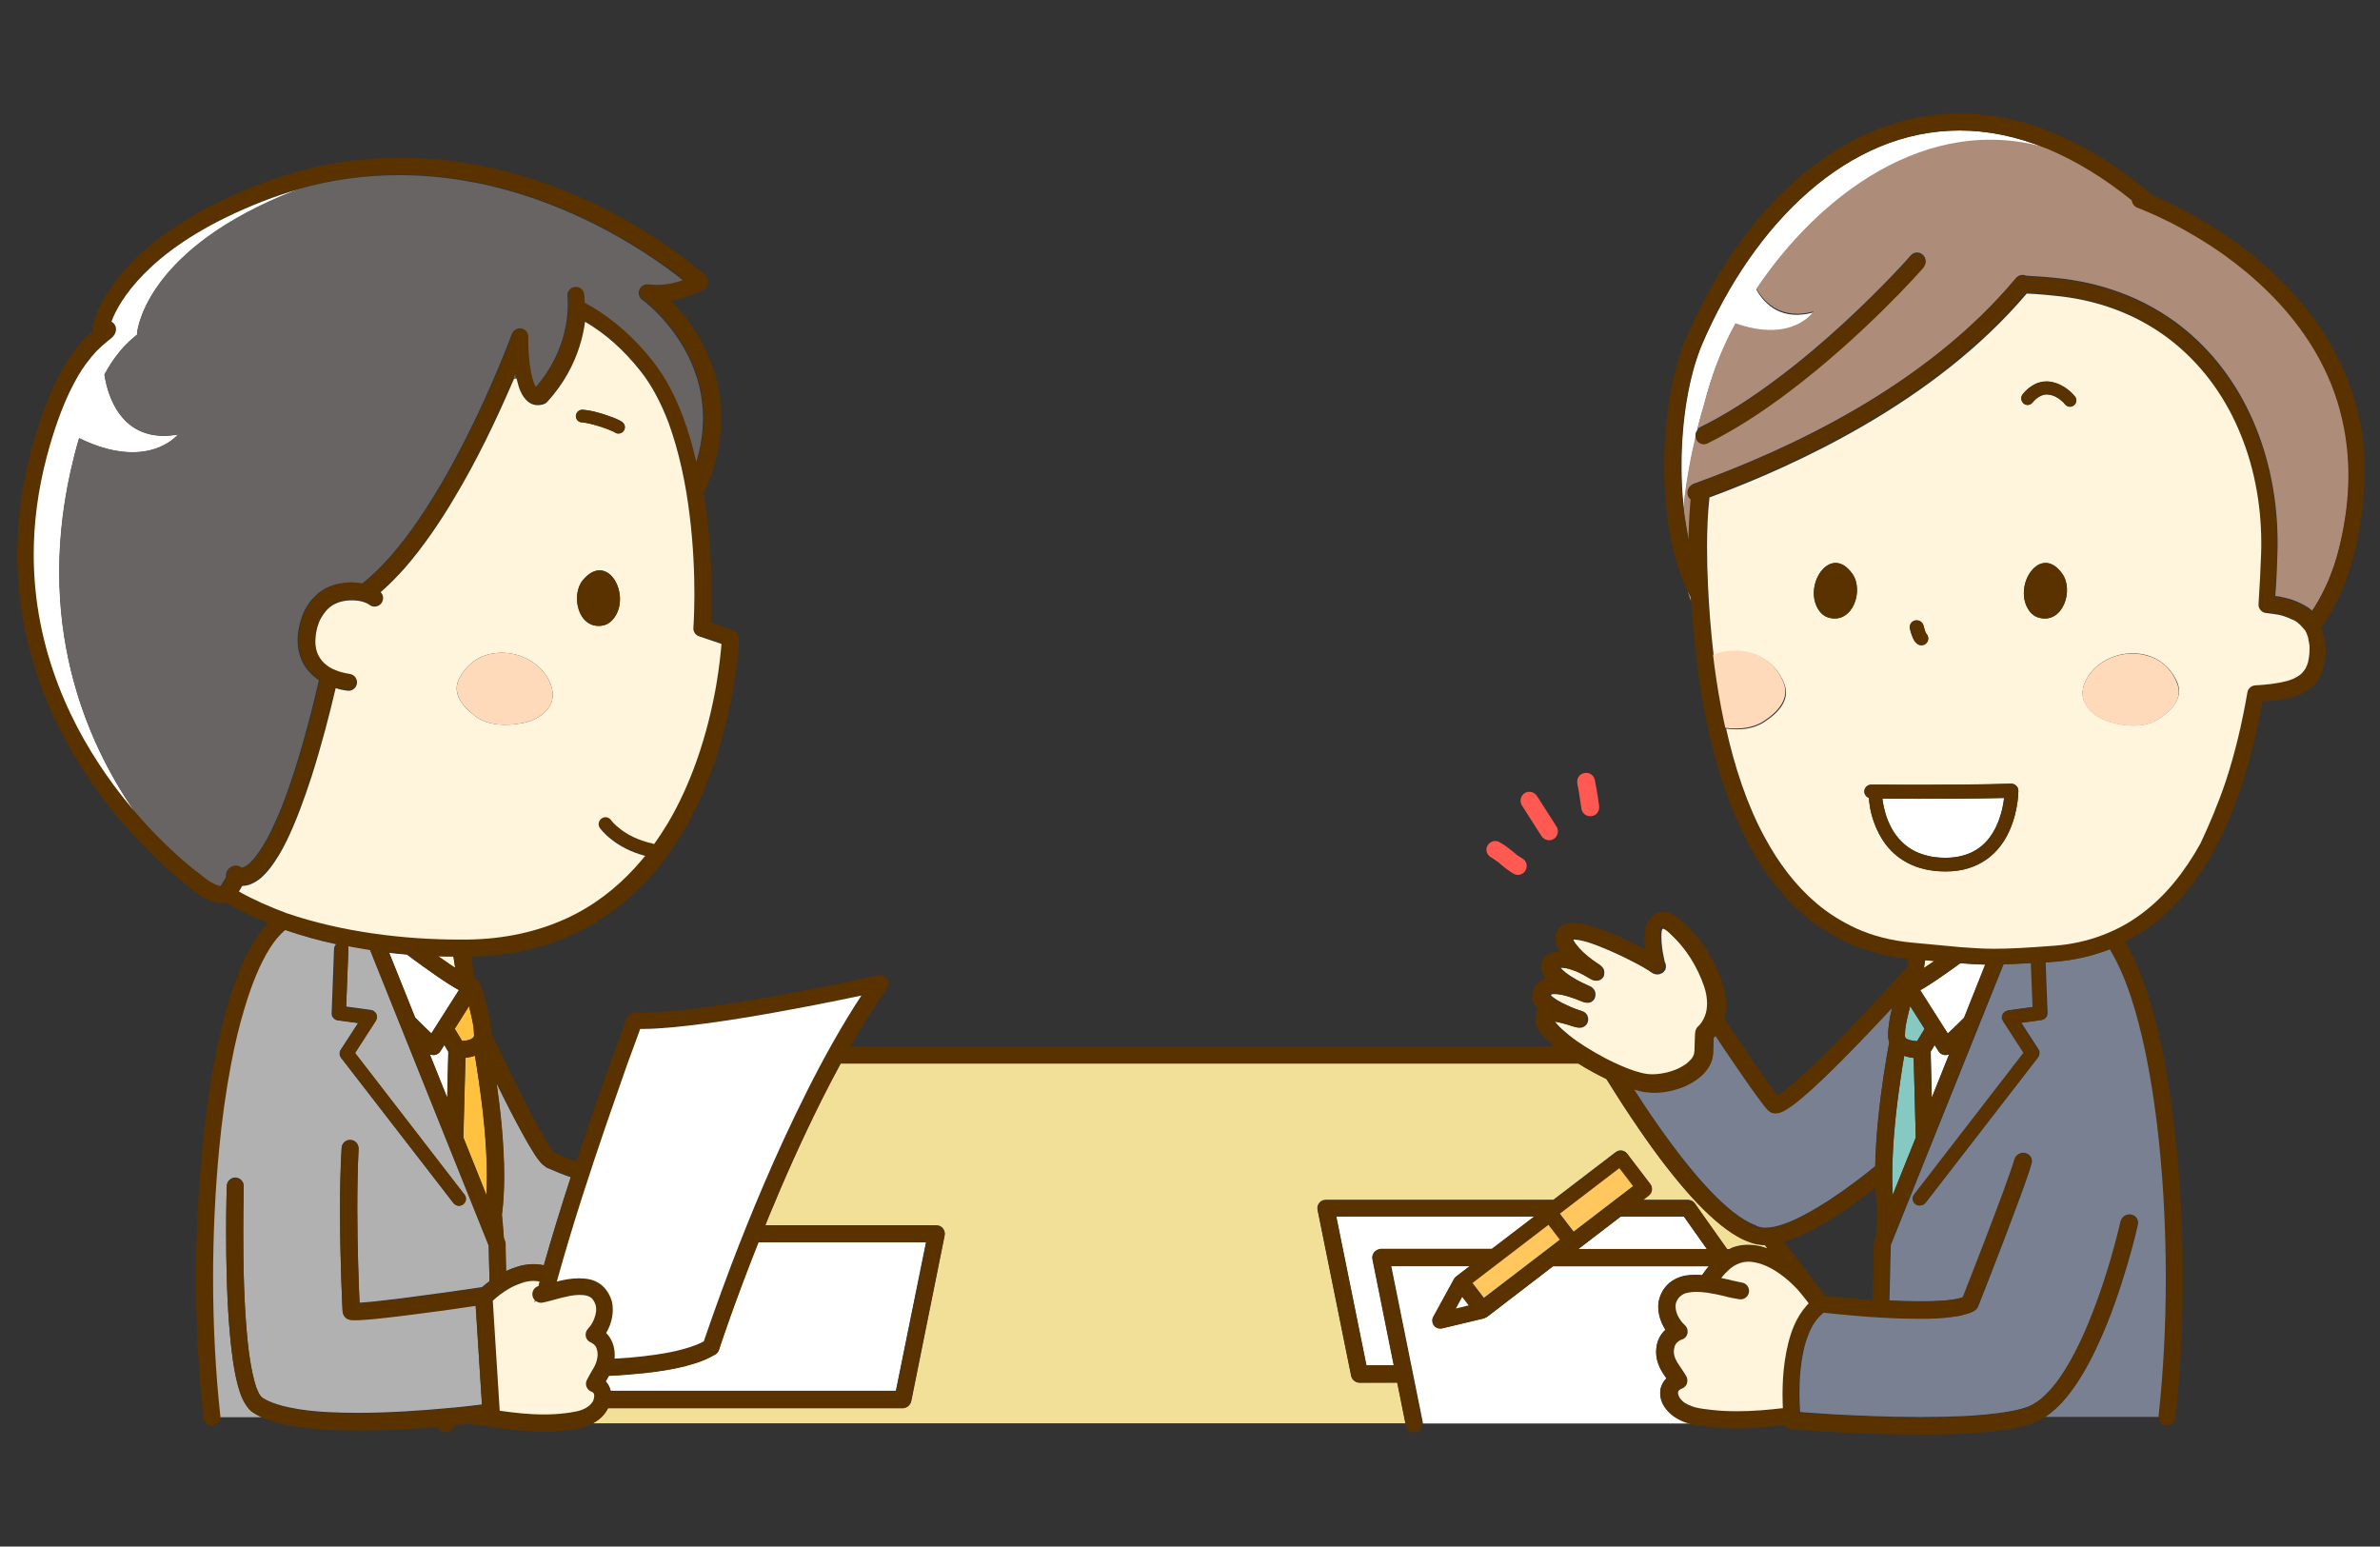
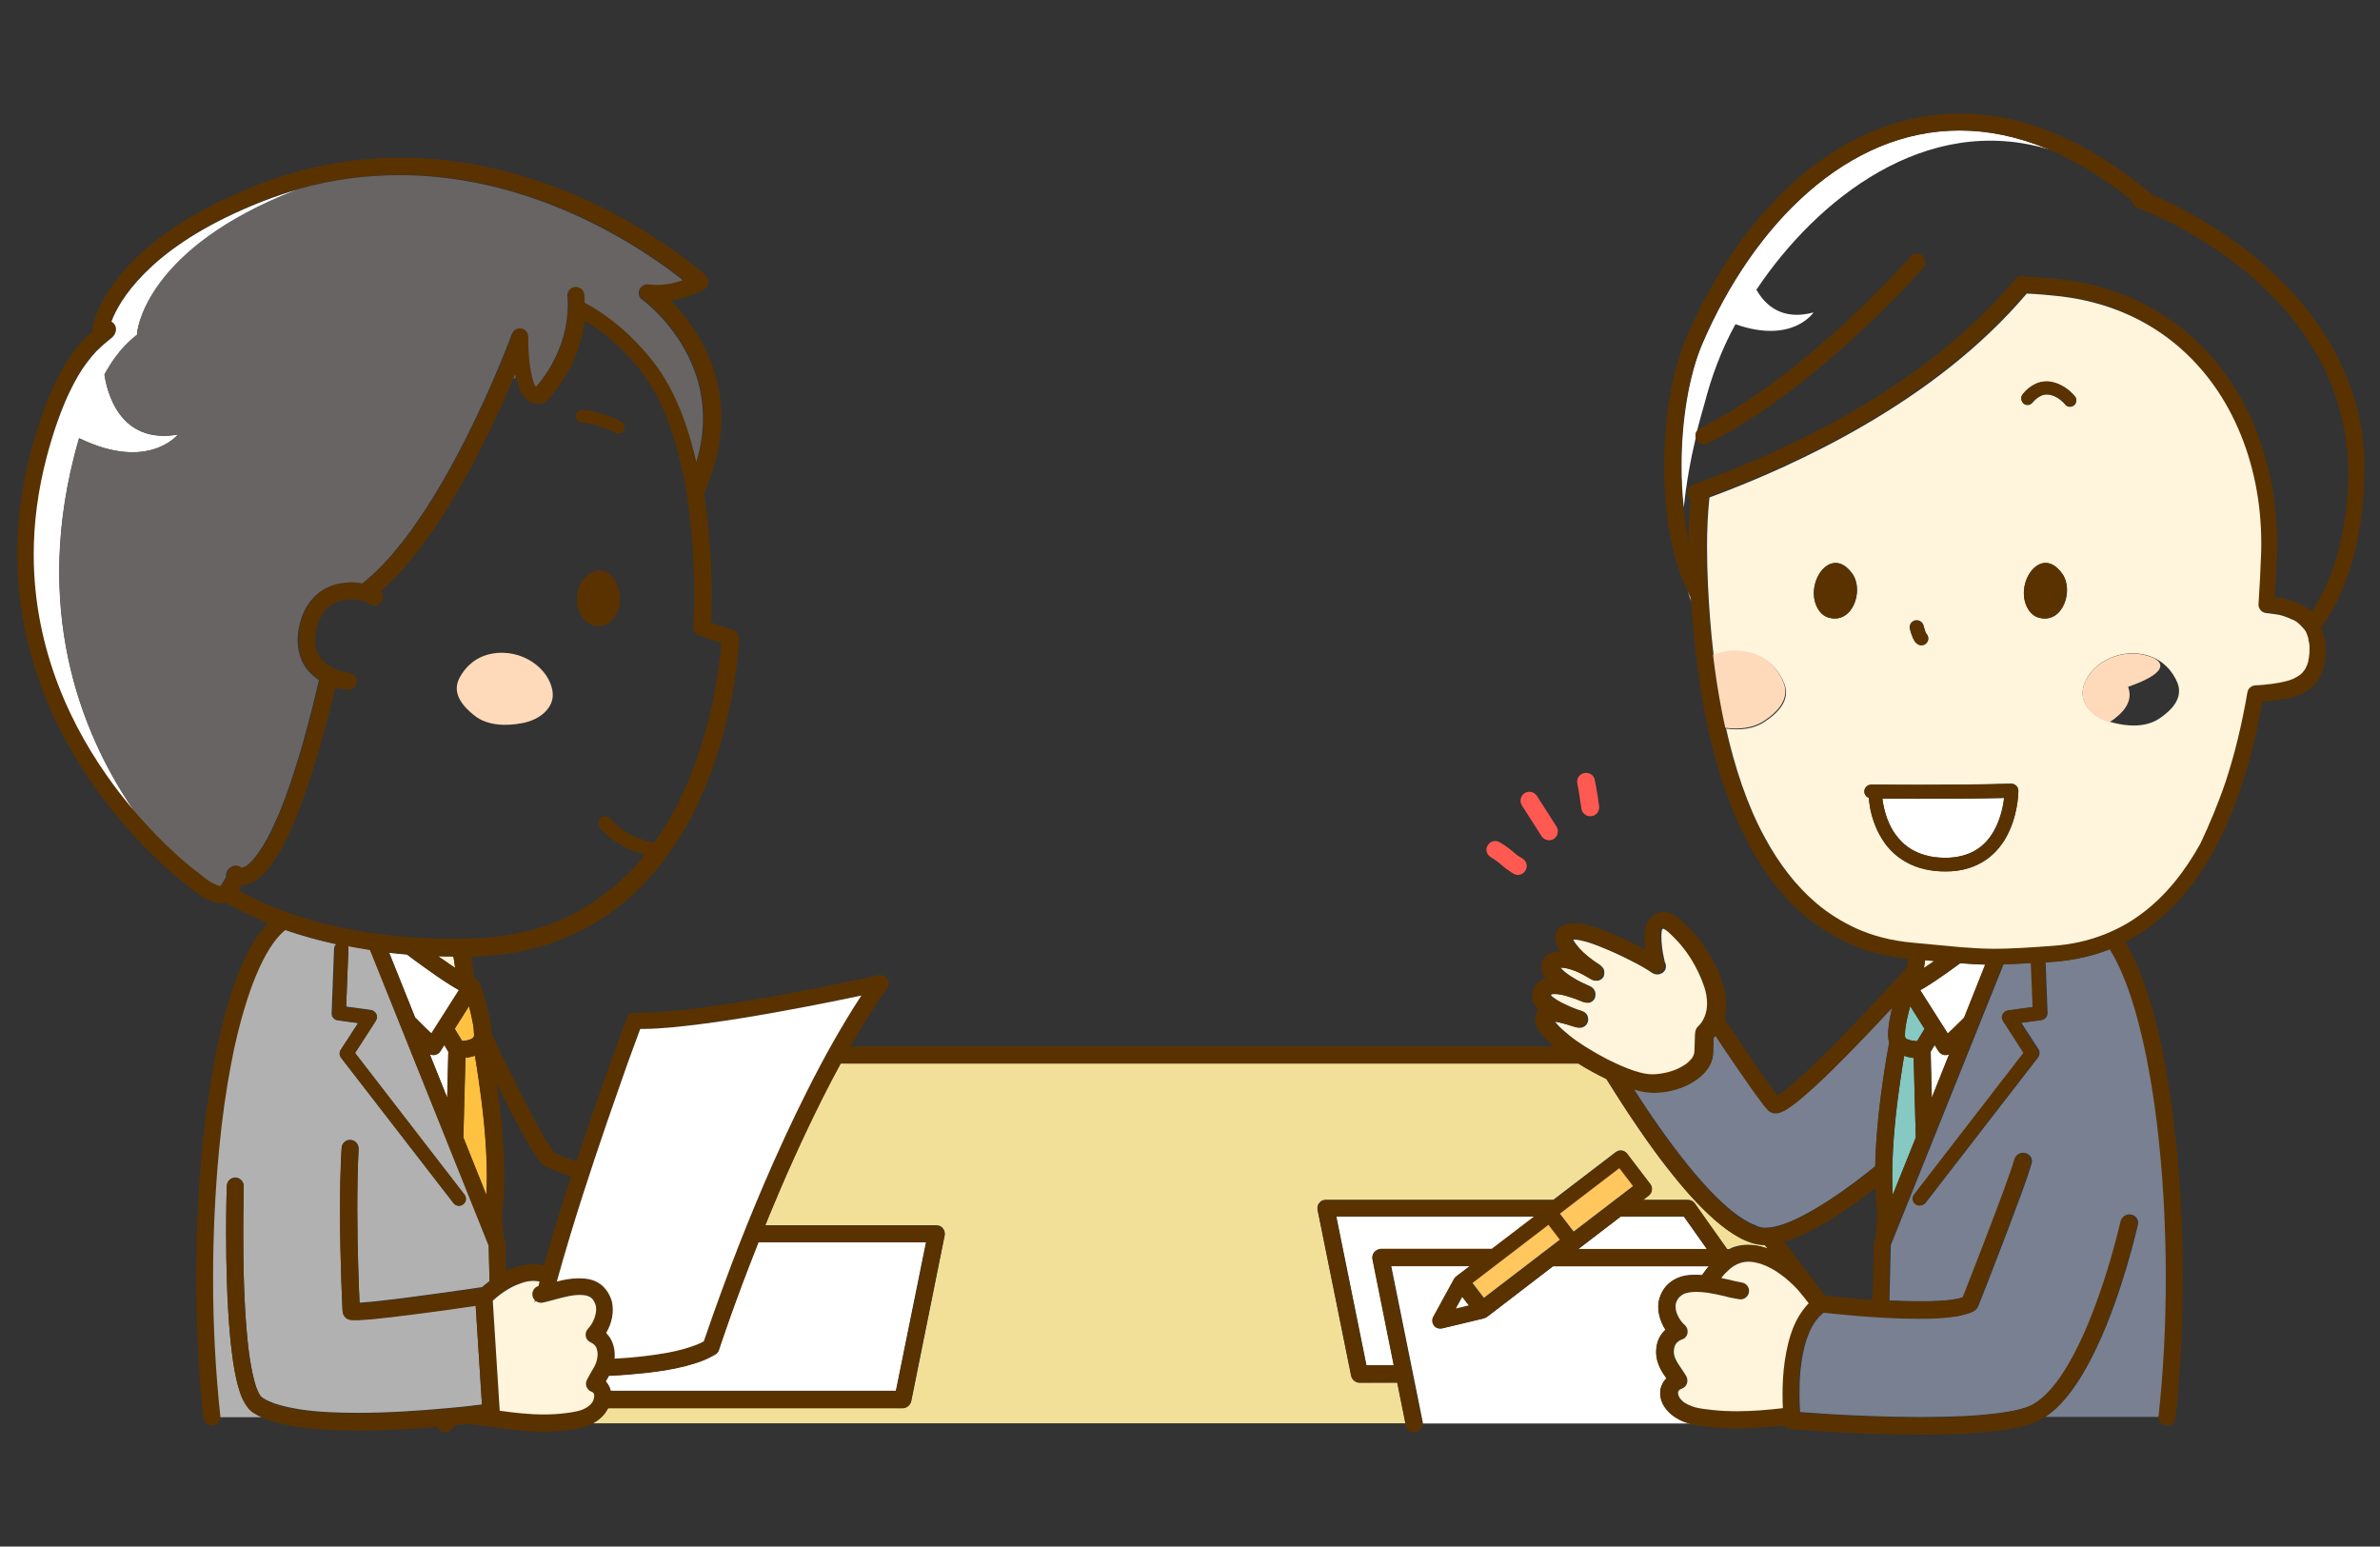
<svg xmlns="http://www.w3.org/2000/svg" version="1.1" id="レイヤー_1" x="0px" y="0px" viewBox="0 0 1475.5 958.8" style="enable-background:new 0 0 1475.5 958.8;" xml:space="preserve">
  <rect x="0" y="0" width="1475.5" height="958.8" fill="#333333" stroke="none" />
  <style type="text/css">
	.st0{fill:none;}
	.st1{fill:#B1B1B1;}
	.st2{fill:#FFFFFF;}
	.st3{fill:#FFF4DC;}
	.st4{fill:#FFC240;}
	.st5{fill:#F2E099;}
	.st6{fill:#788091;}
	.st7{fill:#85C9C2;}
	.st8{fill:#AD8C7A;}
	.st9{fill:#5A3200;}
	.st10{fill:#FFDABA;}
	.st11{fill:#FF5952;}
	.st12{fill:#FFC75E;}
	.st13{fill:#696464;}
</style>
  <g>
-     <path class="st0" d="M1160.7,805.9c0.1-3.2,0.2-6.6,0.4-9.9c0.3-13.4,0.5-22.2,0.5-24.3c0-0.3,0-0.5,0-0.5c0-0.6,0.1-1.3,0.4-1.9   l0.7-2c0.3-4.8,0.7-9.5,1.2-14.4c-0.6-5.3-1.1-10.8-1.3-16.5c-4.8,3.7-9.8,7.4-14.9,11.1c-8.1,5.6-16.5,11-24.7,15.3   c-4.7,2.4-9.3,4.5-13.8,6c-1.1,0.3-2.1,0.6-3.2,1l25.3,33.4c1,0.1,2.3,0.2,4.1,0.4c3.6,0.4,8.6,0.8,14.5,1.4   C1153.4,805.3,1157,805.6,1160.7,805.9z" />
-     <path class="st1" d="M337.5,722.8c-0.3-0.2-0.6-0.5-1-0.7c-0.5-0.5-1.1-1.1-1.6-1.7c-1.1-1.2-2-2.6-3.2-4.3   c-2.2-3.4-4.8-7.7-7.6-12.9c-5-9-10.7-20.2-16.3-31.6c2.4,17,4.7,37.9,4.7,57.6c0,8.3-0.4,16.4-1.4,23.9c0.4,4.9,0.7,9.6,1.2,14.4   l0.7,2c0.2,0.5,0.3,1.3,0.4,1.9c0,0,0,0.2,0,0.5s0,0.8,0,1.6c0,1.4,0.1,3.5,0.1,6.1c0,2.3,0.1,5.2,0.2,8.5c1.9-1,3.9-1.8,6-2.4   c3.5-1.2,7.2-1.9,10.9-1.9c2.1,0,4.3,0.2,6.5,0.7c5-17.7,10.8-36.5,16.7-54.7c-4.6-1.5-9.5-3.5-15.2-6   C338.2,723.3,337.8,723.1,337.5,722.8z" />
    <path class="st2" d="M277.3,680.6l0.7-28.5l-2.5-4.2l-2.4,3.8c-0.8,1.3-2.1,2.1-3.6,2.4c-1.1,0.1-2,0-3-0.4L277.3,680.6z" />
    <path class="st2" d="M1205.5,654c-1.5-0.2-2.9-1.1-3.6-2.4l-2.4-3.8l-2.5,4.2l0.7,28.5l10.8-27C1207.5,654,1206.5,654.1,1205.5,654   z" />
    <path class="st3" d="M271.6,592.8c1.2,0.8,2.3,1.7,3.5,2.4c2.4,1.7,4.9,3.4,7.1,4.8c-0.4-2.8-0.7-5.1-1.1-7.1   C278,593,274.8,592.9,271.6,592.8z" />
    <path class="st4" d="M301.6,740.9c0.2-3.8,0.3-7.8,0.3-11.9c0-20.2-2.5-42.4-5.1-59.7c-0.8-5.5-1.6-10.5-2.3-14.8   c-0.2,0.1-0.4,0.1-0.6,0.2c-1.6,0.4-3.1,0.7-4.5,1c-0.3,0-0.5,0.1-0.8,0.1l-1.3,49.4L301.6,740.9z" />
    <path class="st4" d="M293.1,633.9c-0.5-3-1.3-6-2-8.9c-0.1-0.4-0.2-1-0.3-1.4l-8.9,14.1l4.6,7.6c0.6,0,1.4-0.1,2.1-0.2   c1.4-0.2,2.9-0.6,3.8-1.2c0.6-0.3,1-0.6,1.2-1c0.1-0.1,0.2-0.3,0.2-0.4c0.1-0.2,0.1-0.5,0.1-1c0-1-0.1-2.2-0.2-3.5   C293.5,636.9,293.3,635.4,293.1,633.9z" />
    <path class="st2" d="M257.4,630.9c4,4.1,7.5,7.4,10.1,9.9l17.1-26.9c-1.8-1-3.8-2.1-5.9-3.5c-5.1-3.2-10.9-7.3-16.5-11.3   c-3.5-2.5-6.9-5-9.9-7.3c-3.6-0.3-7.3-0.6-11-1.1L257.4,630.9z" />
    <path class="st1" d="M154,872.8c-0.7-1-1.5-1.9-2.1-3c-1.3-2.1-2.2-4.5-3.2-7.1c-1.8-5.3-3.2-11.7-4.2-18.9   c-0.7-4.8-1.4-10-1.8-15.3c-2-21.4-2.5-46.3-2.5-65c0-16.6,0.4-28.4,0.4-28.4c0.1-2.9,2.5-5.2,5.4-5.1c2.9,0.1,5.2,2.5,5.1,5.4   c0,0,0,0,0,0.1s0,0.2,0,0.4c0,0.3,0,0.8,0,1.5c0,1.4-0.1,3.3-0.1,5.8c-0.1,5-0.2,12-0.2,20.2c0,10,0.1,21.7,0.5,33.7   s1.2,24.2,2.3,35c0.7,7.2,1.8,13.9,3,19.4c0.7,3.2,1.5,5.9,2.2,8.3c1,2.6,1.9,4.6,2.8,5.6c0.4,0.5,0.7,0.8,1,1   c2.3,1.6,5.6,3.1,9.6,4.3c4,1.3,8.8,2.2,14.1,3.1c10.5,1.6,23,2.1,35.7,2.1c19.1,0,38.9-1.4,54.2-2.8c9.9-0.8,17.8-1.8,22.6-2.4   l-3.9-61.5c-4.6,0.6-11.4,1.7-19.4,2.8c-14,1.9-31,4.1-42.8,5.3c-3.4,0.3-6.5,0.6-8.9,0.7c-1.3,0.1-2.4,0.1-3.5,0.1   c-0.5,0-1,0-1.5,0c-0.4,0-1-0.1-1.4-0.1c-0.3-0.1-0.7-0.1-1.2-0.3c-0.3-0.1-0.6-0.2-1-0.4c-0.4-0.2-1.1-0.6-1.6-1.4   c-0.3-0.4-0.6-0.8-0.8-1.5c-0.2-0.5-0.3-1.2-0.4-1.7l0,0c0-0.1-1.6-30.1-1.6-63.2c0-12.7,0.2-25.9,1-37.9c0.1-2.9,2.6-5.1,5.5-5   c2.9,0.2,5.1,2.6,5,5.5c-0.6,11.9-0.8,24.8-0.8,37.4c0,25.1,1,48.4,1.4,58.1c1.2-0.1,2.5-0.1,4.1-0.3c2.8-0.2,6.1-0.5,9.9-1   c7.4-0.8,16.1-1.9,24.6-3.1c17.1-2.2,33.5-4.7,37.1-5.2c0.1,0,0.2,0,0.2,0c1.5-1.3,3.1-2.7,4.7-3.8c-0.3-11.7-0.4-19.5-0.5-22.2   l-73.6-183.4c-2.1-0.3-4.3-0.6-6.5-1.1c-2.4-0.4-4.8-0.8-7.2-1.3c0.2,0.5,0.3,1.2,0.3,1.8l-1.4,36l15.4,2.1   c1.5,0.2,2.6,1.2,3.3,2.4c0.6,1.3,0.5,2.9-0.3,4.1L220,652.8l67.8,87.8c1.5,1.9,1.1,4.6-0.7,6c-1.9,1.5-4.6,1.1-6-0.7l-69.7-90.1   c-1.1-1.4-1.2-3.4-0.2-5l10.7-16.5l-12.6-1.7c-2.1-0.3-3.8-2.2-3.7-4.3l1.5-40c0-1.2,0.5-2.1,1.3-2.9c-10.8-2.3-21.5-5.3-31.9-8.9   c-0.3,0.2-0.6,0.5-1,0.8c-3,2.7-6,6.3-8.9,10.8c-5.8,9.1-11.1,21.9-15.7,37.4c-3.1,10.3-5.7,21.7-8.2,34.1   c-3.2,16.4-5.6,34.6-7.5,53.5c-2.4,25.3-3.7,52.3-3.7,79.4c0,29,1.5,58.2,4.5,85.6c0,0.2,0,0.4,0,0.5h26.4c-2.1-1-4-2-5.8-3.2   C155.7,874.6,154.9,873.7,154,872.8z" />
    <path class="st5" d="M290.6,882.5h0.2h-0.1C290.7,882.5,290.7,882.5,290.6,882.5z" />
    <path class="st5" d="M842.8,857.1c-2.5,0-4.7-1.8-5.2-4.2L816.8,750c-0.3-1.6,0.1-3.2,1.1-4.3c1-1.3,2.4-1.9,4-1.9H963l38.7-29.6   c1.1-0.7,2.3-1.2,3.6-1c1.3,0.2,2.4,0.8,3.3,1.9L1023,734c1.7,2.1,1.3,5.3-1,6.9l-3.7,2.9h28.1c1.7,0,3.3,0.8,4.2,2.2l20.1,28.4   h1.2c0.7-0.3,1.5-0.6,2.1-1c3.2-1.2,6.5-1.7,9.8-1.7c3.7,0,7.4,0.7,10.9,1.9c0.3,0.1,0.6,0.2,1,0.3l-1.8-2.3c-0.4,0-0.8,0-1.3,0   c-2.5-0.1-5.1-0.6-7.5-1.5c-2.4-0.8-5-1.9-7.4-3.3c-4.9-2.7-9.9-6.4-14.7-10.6c-9.9-8.6-19.7-19.9-29.2-31.9   c-6.3-8-12.2-16.3-17.7-24.3c-7.3-10.6-13.8-20.8-18.8-28.8c-0.5-0.8-1.1-1.7-1.6-2.5c0,0,0,0-0.1,0c-5.8-2.9-11.9-6.1-17.4-9.6   h-457c-3.9,7.1-7.6,14.3-11.3,21.6c-12.3,24.5-23.5,49.6-32.9,72.4c-1,2.2-1.8,4.3-2.6,6.5h106.2c1.6,0,3.1,0.7,4,1.9   c1,1.3,1.4,2.9,1.1,4.3L565,868.6c-0.5,2.4-2.7,4.2-5.2,4.2H377.1c-1,1.9-2.2,3.7-3.8,5.3c-1.7,1.7-3.5,3-5.4,4   c-0.2,0.1-0.4,0.2-0.6,0.3h504.1l-5.1-25.4L842.8,857.1L842.8,857.1z" />
    <path class="st6" d="M1060.9,645.2L1060.9,645.2L1060.9,645.2L1060.9,645.2z" />
    <path class="st6" d="M1093.6,761.1c0.3,0,0.6,0,1,0c3,0,6.8-0.7,11.1-2.2c4.2-1.5,9-3.6,13.9-6.3c9.9-5.3,20.5-12.4,30.1-19.6   c4.6-3.4,8.9-6.8,12.9-10.1c0.4-19.6,2.9-40,5.2-56.1c1.3-8.3,2.4-15.5,3.5-20.7c0,0,0,0,0-0.1c-0.5-1.4-0.7-3-0.7-4.6   c0-1.6,0.1-3.1,0.3-4.8c0.2-1.6,0.4-3.3,0.7-5c0.4-2.3,1-4.8,1.5-7c-8.8,9.4-19.8,21.1-30.6,31.9c-7.7,7.8-15.4,15.2-21.9,20.9   c-3.7,3.3-7.1,6-10.1,8.2c-1.6,1.2-3.1,2-4.5,2.8c-0.7,0.4-1.5,0.7-2.3,1c-0.8,0.3-1.7,0.5-2.9,0.5c-0.7,0-1.5-0.1-2.3-0.4   c-0.8-0.3-1.7-0.8-2.4-1.6c-0.3-0.3-0.6-0.6-1-1.1c-0.3-0.4-0.6-0.7-1.1-1.3c-0.7-1-1.6-2-2.4-3.2c-1.8-2.4-4-5.5-6.5-8.9   c-4.9-6.9-10.7-15.4-16.2-23.6c-1.8-2.7-3.6-5.3-5.3-8c-0.4,0.5-0.7,1-1.2,1.4c0,0.1,0,0.3,0,0.4c0,1.4-0.1,3.3-0.2,5.1   c0,1.2-0.1,2.3-0.1,3.4c0,0.6-0.1,1.2-0.1,1.6c0,0.3-0.1,0.5-0.1,0.8c-0.3,2.1-1.1,4.1-2,5.9c-1,1.8-2.1,3.3-3.4,4.7   c-2.5,2.8-5.5,4.7-8.4,6.3c-3.3,1.8-7,3.2-10.8,4.2c-3.8,1-7.7,1.5-11.7,1.5c-1.9,0-3.7-0.1-5.5-0.4c-2.3-0.3-4.8-1-7.3-1.7   c9.3,14.5,21.6,32.6,34.6,48.5c9,11,18.3,20.9,26.9,27.7c4.9,3.8,9.5,6.7,13.6,8.2C1089.9,760.6,1091.9,761,1093.6,761.1z" />
    <path class="st3" d="M996.9,657.4c6,3.1,12,5.7,17.1,7.4c2.9,1,5.5,1.6,7.5,1.9c1.3,0.2,2.6,0.3,4,0.3c3,0,6-0.4,9.1-1.2   c3-0.7,5.9-1.9,8.4-3.2c1.7-1,3.3-2,4.6-3.1c1.3-1.2,2.3-2.3,3-3.6c0.4-0.8,0.7-1.7,0.8-2.5c0,0,0-0.2,0-0.5s0-0.6,0.1-1.1   c0-0.8,0.1-1.9,0.1-3c0.1-2.2,0.1-4.6,0.2-6.1c0-0.4,0-0.8,0.1-1.3c0-0.2,0-0.4,0.1-0.6c0-0.1,0-0.3,0.1-0.6c0-0.2,0.1-0.3,0.2-0.7   c0.1-0.2,0.2-0.4,0.3-0.6c0.2-0.3,0.4-0.6,0.8-1.2l0,0c2.1-2,3.5-4.2,4.5-6.7c1-2.4,1.4-5.1,1.4-8c0-3.3-0.6-6.7-1.7-10.1   c-2-6.3-5-12.5-8.7-18.2c-3.6-5.7-8.1-10.9-12.9-15.4c-0.7-0.7-1.6-1.4-2.3-2c-0.7-0.6-1.5-1.1-2-1.3c-0.3-0.2-0.6-0.2-0.7-0.3l0,0   l-0.1,0.1c-0.1,0.1-0.3,0.3-0.5,0.6v0.1c-0.1,0.2-0.1,0.4-0.2,0.8c-0.1,0.8-0.2,1.9-0.2,3.3c0,1.9,0.1,4.1,0.4,6.4   c0.2,2.2,0.6,4.3,1,6.1c0.2,1.2,0.4,2.1,0.6,2.9c0,0.2,0.1,0.3,0.1,0.4c0.1,0.1,0.1,0.2,0.2,0.3v0.1c0.1,0.1,0.1,0.2,0.1,0.3   c0,0.1,0.1,0.2,0.1,0.2c0,0.1,0.1,0.1,0.1,0.2c0.1,0.3,0.1,0.6,0.2,1.1c0,0.1,0,0.2,0,0.3c0,0.1,0,0.1,0,0.2c0,0.1,0,0.3,0,0.4v0.1   c0,0.1,0,0.3-0.1,0.4c0,0,0,0,0,0.1s-0.1,0.3-0.1,0.4c0,0,0,0,0,0.1c0,0.1-0.1,0.2-0.1,0.4v0.1c-0.1,0.1-0.1,0.2-0.2,0.3   c0,0,0,0.1-0.1,0.1c-0.1,0.1-0.2,0.3-0.3,0.4c-0.1,0.1-0.2,0.3-0.3,0.4c0,0,0,0-0.1,0.1s-0.2,0.2-0.3,0.3c0,0,0,0-0.1,0.1   c-0.1,0.1-0.2,0.2-0.3,0.3l0,0c-0.1,0.1-0.2,0.2-0.4,0.2l0,0c-0.1,0.1-0.3,0.1-0.4,0.2c0,0,0,0-0.1,0c-0.1,0.1-0.2,0.1-0.4,0.2   c-0.1,0-0.1,0-0.2,0.1c-0.1,0-0.2,0.1-0.2,0.1c-0.3,0.1-0.6,0.1-1.1,0.2c-0.1,0-0.1,0-0.2,0c-0.1,0-0.2,0-0.3,0s-0.2,0-0.4,0h-0.1   c-0.1,0-0.3,0-0.4-0.1c0,0,0,0-0.1,0s-0.3-0.1-0.4-0.1c0,0,0,0-0.1,0s-0.3-0.1-0.4-0.1h-0.1c-0.1-0.1-0.2-0.1-0.4-0.2h-0.1   c-0.1-0.1-0.3-0.2-0.4-0.3l0,0l0,0l0,0c-1.5-1.1-3.6-2.3-5.9-3.7c-2.4-1.4-5.1-2.9-8.1-4.3c-5.8-3-12.4-5.9-18.3-8.3   c-3.9-1.6-7.7-2.9-10.7-3.6c-1.7-0.4-3.2-0.7-4.2-0.8c-0.7-0.1-1.4-0.1-1.8-0.1c-0.1,0-0.1,0-0.2,0c0.1,0.2,0.2,0.4,0.3,0.7   c0.7,1.3,1.9,2.9,3.4,4.6c3.1,3.5,7.7,7.3,13.1,10.7l0,0l0,0l0,0c0.1,0.1,0.3,0.2,0.4,0.3c0,0,0.1,0,0.1,0.1   c0.1,0.1,0.2,0.2,0.3,0.3l0.1,0.1c0.1,0.1,0.2,0.2,0.3,0.3c0,0,0,0.1,0.1,0.1c0.1,0.1,0.2,0.2,0.2,0.3c0,0,0,0.1,0.1,0.1   c0.1,0.1,0.1,0.2,0.2,0.3c0,0,0,0.1,0.1,0.1c0,0.1,0.1,0.2,0.1,0.3c0,0.1,0.1,0.2,0.1,0.3c0,0.1,0,0.1,0.1,0.2   c0.1,0.3,0.2,0.6,0.2,1.1v0.1c0,0.1,0,0.2,0,0.4c0,0.1,0,0.2,0,0.3v0.1c0,0.1,0,0.3,0,0.4v0.1c0,0.1-0.1,0.3-0.1,0.4v0.1   c0,0.1-0.1,0.2-0.1,0.4v0.1c0,0.1-0.1,0.2-0.1,0.3v0.1c-0.1,0.1-0.2,0.3-0.2,0.4s-0.2,0.3-0.3,0.4l-0.1,0.1   c-0.1,0.1-0.2,0.2-0.2,0.3l-0.1,0.1c-0.1,0.1-0.2,0.2-0.3,0.3c0,0-0.1,0-0.1,0.1c-0.1,0.1-0.2,0.2-0.3,0.2c0,0-0.1,0-0.1,0.1   c-0.1,0.1-0.2,0.1-0.3,0.2c-0.1,0-0.1,0.1-0.2,0.1s-0.2,0.1-0.3,0.1c-0.1,0.1-0.3,0.1-0.4,0.2l0,0c-0.3,0.1-0.6,0.2-1.1,0.2h-0.1   c-0.1,0-0.3,0-0.4,0c-0.1,0-0.2,0-0.2,0c-0.1,0-0.2,0-0.2,0c-0.1,0-0.2,0-0.3,0s-0.1,0-0.2,0c-0.1,0-0.2,0-0.3-0.1   c-0.1,0-0.1,0-0.2,0s-0.2-0.1-0.3-0.1c-0.1,0-0.1,0-0.2-0.1c-0.1,0-0.2-0.1-0.2-0.1c-0.1,0-0.1-0.1-0.2-0.1c-0.1,0-0.1-0.1-0.2-0.1   c-0.1,0-0.1-0.1-0.2-0.1l0,0c-3.3-2-6.3-3.6-9-4.8c-2.8-1.2-5.1-1.9-7.1-2.2c-1.3-0.2-2.4-0.3-3.3-0.3h-0.1   c0.2,0.2,0.3,0.4,0.5,0.6c1.5,1.6,4.2,3.8,8.2,6.1c2.6,1.6,5.9,3.2,9.8,4.9c0.1,0,0.1,0.1,0.2,0.1s0.2,0.1,0.2,0.1   c0.1,0,0.1,0.1,0.2,0.1c0.1,0.1,0.2,0.1,0.2,0.2l0.1,0.1c0.1,0.1,0.2,0.1,0.3,0.2c0,0,0,0,0.1,0.1c0.6,0.5,1.1,1.2,1.4,2   c0.4,1,0.4,2,0.3,3l0,0c0,0.1-0.1,0.3-0.1,0.4v0.1c-0.1,0.2-0.1,0.3-0.2,0.5c-0.1,0.2-0.1,0.3-0.2,0.5c0,0,0,0,0,0.1   c-0.1,0.1-0.1,0.2-0.2,0.4l0,0c-0.6,0.8-1.4,1.5-2.3,1.9c-0.7,0.3-1.6,0.4-2.4,0.3c0,0,0,0-0.1,0c-0.1,0-0.2,0-0.4-0.1h-0.1   c-0.1,0-0.2-0.1-0.3-0.1s-0.1,0-0.2,0c-0.1,0-0.2-0.1-0.3-0.1h-0.1l0,0l0,0l0,0c-0.5-0.2-1.2-0.5-2-0.8c-1-0.3-2-0.8-3.3-1.3   c-2.4-0.8-5.4-1.8-8.1-2.4c-1.8-0.4-3.5-0.6-4.9-0.6c-0.6,0-1.3,0.1-1.6,0.1c-0.3,0.1-0.5,0.1-0.6,0.2c0,0.1,0,0.2,0,0.5   c0,0.1,0,0.1,0,0.2c0.3,0.3,0.8,0.7,1.5,1.2c0.6,0.4,1.4,1,2.2,1.5c1.1,0.6,2.3,1.4,3.6,2c1.7,0.8,3.6,1.7,5.4,2.5   c2.4,1.1,4.8,1.9,6.6,2.4c2.8,0.8,4.2,3.8,3.4,6.6c-0.8,2.8-3.8,4.3-6.6,3.5c0,0,0,0-0.1,0l0,0l0,0c-0.7-0.2-1.6-0.5-2.5-0.7   c-1-0.3-2-0.6-3.2-1c-2.2-0.6-4.7-1.4-6.8-1.7c-0.4-0.1-0.7-0.1-1.1-0.2c0.3,0.4,0.7,1,1.2,1.5c1.7,2,4.5,4.5,7.7,7.1   C978.8,647,987.9,652.7,996.9,657.4z" />
    <path class="st3" d="M1199.2,595.8c-1.8-0.2-3.7-0.3-5.7-0.5c-0.2,1.5-0.4,3.1-0.7,4.9C1194.7,598.7,1196.9,597.3,1199.2,595.8z" />
    <path class="st7" d="M1187.7,705.2l-1.3-49.4c-0.5-0.1-1.1-0.1-1.7-0.2c-1.4-0.2-2.8-0.5-4.2-1.1c-0.7,4-1.5,8.8-2.2,14   c-2.5,17.4-5.2,39.9-5.2,60.4c0,4,0.1,8.1,0.3,11.9L1187.7,705.2z" />
    <path class="st7" d="M1184.2,623.7c-0.5,2.1-1.2,4.5-1.7,6.8c-0.6,2.6-1.1,5.4-1.4,7.7c-0.1,1.4-0.2,2.5-0.2,3.6   c0,0.6,0.1,1,0.2,1.2c0.1,0.2,0.2,0.4,0.5,0.7c0.2,0.2,0.4,0.3,0.8,0.5c0.4,0.2,1.1,0.4,1.7,0.6c0.8,0.2,1.8,0.4,2.8,0.5   c0.5,0.1,1.1,0.1,1.6,0.1l4.6-7.6L1184.2,623.7z" />
    <path class="st2" d="M1215.3,597.2c-2.9,2.1-5.9,4.3-8.9,6.4c-4.5,3.2-8.9,6-12.6,8.4c-1.2,0.7-2.2,1.3-3.3,1.9l17.1,26.9   c2.2-2,5-4.7,8.3-8c0.6-0.6,1.2-1.2,1.8-1.8l13.2-32.9C1225.8,597.9,1220.8,597.6,1215.3,597.2z" />
    <path class="st6" d="M1338.8,877.8c3-27.5,4.5-56.6,4.5-85.6c0-33.4-1.9-66.5-5.6-96.6c-3.7-30.1-9.2-57.1-16.2-78.3   c-3.9-11.8-8.3-21.6-13-29c-10.4,4.1-21.8,6.8-34.3,7.8c-2.1,0.2-4.1,0.3-6,0.4l1.2,31.5c0.1,2.2-1.5,4.1-3.7,4.3l-12.6,1.7   l10.7,16.5c1,1.5,0.8,3.5-0.2,5l-69.7,90.1c-1.5,1.9-4.1,2.2-6,0.7c-1.9-1.5-2.2-4.1-0.7-6l67.8-87.8l-12.7-19.7   c-0.7-1.3-1-2.8-0.3-4.1c0.6-1.3,1.9-2.2,3.3-2.4l15.4-2.1l-1.1-27.3c-6.7,0.4-12.3,0.7-17.4,0.8l-70,174.3   c-0.1,3.4-0.3,15.9-0.8,34.2c6.4,0.3,12.9,0.5,19.1,0.5c5,0,9.8-0.1,14-0.4c4.2-0.3,7.8-0.8,10.5-1.5c0.8-0.2,1.7-0.4,2.3-0.7   c0.3-0.8,0.7-1.9,1.3-3.2c1.3-3.2,3.1-7.7,5.1-13.1c4.1-10.7,9.5-24.7,14.4-37.5c3.2-8.6,6.1-16.7,8.4-23c1.3-3.6,2.2-6.7,2.9-8.8   c0.8-2.8,3.7-4.5,6.5-3.6c2.8,0.8,4.5,3.7,3.6,6.5c-0.7,2.4-1.7,5.6-3,9.3c-1.3,3.7-2.8,8-4.5,12.5c-3.4,9.1-7.3,19.6-11.1,29.5   c-7.5,19.7-14.5,37.2-14.5,37.2c-0.4,1.1-1.3,2-2.2,2.6c-1.9,1.2-4.1,1.9-6.5,2.4c-2.3,0.6-5,1.1-7.8,1.4c-5.7,0.6-12.3,1-19.2,1   c-13.9,0-29.3-1.1-41.2-2c-8.6-0.7-15.4-1.5-18.6-1.8c-1.8,1.4-3.5,3.1-5,5.1c-1.9,2.5-3.5,5.5-4.8,8.9c-2.7,6.7-4.1,14.6-4.9,22.3   c-0.5,5.1-0.6,10.1-0.6,14.4c0,4.6,0.2,8.5,0.4,11.2c0.7,0.1,1.5,0.1,2.3,0.2c4.3,0.3,10.4,0.7,17.8,1.2   c14.7,0.8,34.4,1.7,54.2,1.7c9.5,0,19.1-0.2,28-0.6c8.9-0.5,17.4-1.3,24.6-2.4c4.8-0.7,9.1-1.7,12.6-2.8c3.3-1,6.7-2.9,10.1-5.6   c3.4-2.8,6.7-6.4,9.9-10.6c6.5-8.5,12.3-19.5,17.4-31.2c3.4-7.7,6.5-15.7,9.1-23.3c3.6-10.2,6.5-19.8,8.6-27.5   c2.9-10.3,4.3-17.2,4.5-17.5l0,0l0,0c0.6-2.9,3.4-4.7,6.3-4c2.9,0.6,4.7,3.4,4,6.3c0,0.1-2.3,10.4-6.6,25   c-4.3,14.6-10.6,33.6-18.9,51c-5.5,11.7-11.8,22.7-19.1,31.4c-3.9,4.7-8.2,8.7-12.8,11.7h71.1   C1338.7,878.3,1338.7,878.1,1338.8,877.8z" />
    <polygon class="st2" points="1044,754.2 1004.8,754.2 978.5,774.4 1058.2,774.4  " />
    <path class="st2" d="M951.3,754.2H828.5l18.7,92.3h17l-13.2-65.8c-0.3-1.6,0.1-3.2,1.1-4.3c1-1.3,2.4-1.9,4-1.9h69L951.3,754.2z" />
    <path class="st2" d="M445.7,836.6C445.6,836.6,445.6,836.7,445.7,836.6c-0.4,1.3-1.2,2.2-2.2,2.9c-2.5,1.7-5.5,3.1-8.7,4.2   c-3.2,1.3-6.6,2.2-10.3,3.2c-7.3,1.8-15.5,3.2-23.9,4.1c-7.7,0.8-15.6,1.5-23.2,1.8c-0.6,1.3-1.4,2.4-2,3.5   c0.1,0.1,0.2,0.2,0.2,0.2c1.4,1.5,2.3,3.3,2.8,5.1c0.1,0.2,0.1,0.4,0.1,0.6h176.9l18.7-92.3h-104   C455.4,807.2,446.2,834.8,445.7,836.6z" />
    <path class="st2" d="M1035.8,876.4c-1.9-1.7-3.5-3.7-4.7-5.8c-1.2-2.2-1.8-4.6-1.8-7.1c0-1.9,0.4-3.9,1.4-5.7   c0.6-1.3,1.5-2.4,2.5-3.4c-0.3-0.5-0.7-1.1-1.1-1.6c-1.5-2.1-3-4.6-4-7.5c-0.7-2-1.2-4.1-1.3-6.6l0,0c0-0.2,0-0.5,0-0.7   c0-2,0.3-4,0.8-5.8c0.5-1.8,1.4-3.6,2.5-5.1c0.7-1.1,1.6-2,2.5-2.8c-1-1.5-1.8-3-2.4-4.5c-1.5-3.4-2.1-6.7-2.1-9.9c0-2,0.3-4,1-5.8   c1-2.9,2.4-5.3,4.3-7.3c1.9-2,4.1-3.4,6.5-4.5c1.6-0.6,3.2-1.2,4.8-1.5c2.1-0.4,4.3-0.5,6.6-0.5c1.4,0,2.8,0.1,4,0.2   c0.1-0.1,0.2-0.2,0.2-0.4c1.3-1.8,2.5-3.6,4-5.2H963l-40.8,31.3c-0.3,0.2-0.7,0.4-1.1,0.6c-0.4,0.2-0.8,0.4-1.3,0.5l-25.5,6.1   c-1.9,0.4-3.9-0.2-5.1-1.8c-1.2-1.6-1.4-3.6-0.4-5.4l12.6-23c0.2-0.4,0.5-0.7,0.8-1.2c0.2-0.3,0.5-0.6,0.8-0.8l8.4-6.4h-48.9   l19.5,96.6c0.1,0.3,0.1,0.7,0.1,1.1H1048c-2-0.5-4-1.3-6-2.2C1039.7,879.3,1037.6,878.1,1035.8,876.4z" />
    <path class="st2" d="M1052.1,267c1.5-5.8,3.1-11.6,4.7-17.1c4-15.5,10.1-32.6,19.1-48.9c35.4,12.5,48.4-7.3,48.4-7.3   c-19.3,5.2-29.9-4.3-35.4-14.1c37.4-56,105.2-110.2,181.9-86.8c-0.6-0.3-1.4-0.5-2-0.8c-18.7-7.6-36.7-11.1-53.8-11.1   c-17.5,0-34,3.6-49.7,10.1c-15.7,6.6-30.4,16-44.1,28c-27.2,23.7-49.8,57-65.8,94.2c-4.2,9.8-7.4,21.7-9.6,34.7s-3.3,27-3.3,40.9   c0,8.8,0.4,17.5,1.4,25.9c1.4-14.4,4.1-29.5,7.5-43.8C1051,269.5,1051.3,268.1,1052.1,267z" />
    <path class="st8" d="M1046.2,366.1c0.6,2.4,1.4,4.7,2.2,6.9c-0.1-1-0.1-1.9-0.2-2.9C1047.6,368.8,1046.8,367.5,1046.2,366.1z" />
-     <path class="st8" d="M1046.8,306.7c-1-2.8,0.4-5.7,3.2-6.8c28.8-10.4,64.9-25.5,100.7-46.4c35.8-20.9,71.3-47.7,99.2-81.2l0,0   c1.6-1.9,4.1-2.3,6.3-1.4l0,0c7.6,0.4,15.3,1,22.8,1.9c28.5,3.5,53,13.9,72.7,29.1c19.8,15.4,34.9,35.6,45,58.7   c10.1,23.1,15.3,49,15.3,75.6c0,2.2,0,4.3-0.1,6.6c-0.2,8.4-0.6,17.3-1.3,26.7c0.1,0,0.1,0,0.2,0c0.3,0,0.7,0.1,1.1,0.2   c0.3,0,0.6,0.1,1,0.1c0.3,0.1,0.7,0.1,1.1,0.2c0.3,0.1,0.6,0.1,0.8,0.2c0.3,0.1,0.7,0.2,1.1,0.2c0.3,0.1,0.5,0.1,0.8,0.2   c0.3,0.1,0.7,0.2,1.1,0.3c0.2,0.1,0.5,0.1,0.7,0.2h0.1c0.3,0.1,0.7,0.2,1.1,0.3c0.2,0.1,0.5,0.2,0.7,0.2c0,0,0,0,0.1,0   c0.4,0.1,0.8,0.3,1.3,0.5c0.2,0.1,0.3,0.1,0.5,0.2c0.6,0.2,1.2,0.5,1.8,0.7c0.2,0.1,0.4,0.2,0.6,0.3c0.4,0.2,0.7,0.3,1.2,0.5   c0.2,0.1,0.4,0.2,0.7,0.4c0.3,0.2,0.6,0.3,1.1,0.5c0.2,0.1,0.4,0.3,0.7,0.4c0.3,0.2,0.6,0.4,1,0.6c0.2,0.1,0.4,0.3,0.7,0.4   c0.3,0.2,0.6,0.4,1,0.6c0.2,0.2,0.4,0.3,0.6,0.5c0.3,0.2,0.5,0.4,0.8,0.6c0.1,0.1,0.1,0.1,0.2,0.2c0.2,0.2,0.4,0.4,0.7,0.6   c0.4-0.6,0.8-1.3,1.3-1.9c6.3-9.9,11.9-22.2,15.7-37.4c4-16.2,5.8-31.3,5.8-45.3c0-16.7-2.5-31.9-6.9-45.8   c-4.3-13.9-10.6-26.4-17.9-37.6c-14.7-22.6-34-40.2-52.2-53.1c-12.1-8.7-23.6-15.3-33-20c-12.4-6.4-20.7-9.3-20.8-9.3l0,0   c-2-0.7-3.3-2.5-3.5-4.6c-17.5-14.1-34.6-24.4-51.1-31.4c-76.8-23.4-144.5,30.8-181.9,86.8c5.6,9.6,16.1,19.2,35.4,14.1   c0,0-12.9,19.8-48.4,7.3c-9,16.2-15.1,33.3-19.1,48.9c-1.7,5.5-3.2,11.2-4.7,17.1c0.5-0.6,1.2-1.2,1.9-1.6   c16-7.8,32.1-18.3,47.4-29.8c15.2-11.3,29.5-23.6,41.8-34.9c24.5-22.6,41-41.2,41.4-41.8l0,0c1.9-2.2,5.2-2.4,7.4-0.4   c2.2,1.9,2.4,5.2,0.4,7.4c-0.1,0.1-9.4,10.7-24.6,25.8c-15.3,15.1-36.3,34.4-59.8,52c-15.7,11.8-32.4,22.7-49.4,31.1   c-2.7,1.3-5.7,0.2-7-2.4c-0.2-0.4-0.4-1-0.4-1.5c-3.4,14.3-6.1,29.4-7.5,43.8c0.3,3.5,0.8,6.9,1.4,10.2c0.6,4,1.4,7.9,2.2,11.8   c0-9.1,0.4-18.3,1.3-27.6C1047.8,308.5,1047.2,307.7,1046.8,306.7z" />
    <path class="st9" d="M1460.6,250.6c-6.7-23.7-18.2-43.8-31.9-60.6c-20.5-25.1-45.3-42.9-65.1-54.4c-12.6-7.3-23.2-12.2-29.3-14.7   c-0.2-0.3-0.4-0.5-0.7-0.7c-20.7-17.4-41-29.8-60.8-37.9c-19.8-8.2-39.2-11.9-57.8-11.9c-18.9,0-36.9,3.9-53.8,10.9   c-25.3,10.6-48,28.1-67.5,50.2c-19.5,22-35.7,48.8-48.1,77.6c-4.7,10.8-8.1,23.4-10.4,37.1c-2.3,13.7-3.5,28.2-3.5,42.7   c0,17.2,1.6,34.2,5.1,49.5c1.7,7.6,3.8,14.8,6.5,21.4c0.8,2.2,1.8,4.3,2.9,6.4c0.6,1.4,1.4,2.8,2.1,4c0.1,1,0.1,1.9,0.2,2.9   c1.1,17.5,3,37.2,6.4,57.7c3.1,18.2,7.3,37.1,13.4,55.1c4.5,13.6,10,26.7,16.6,38.9c10.1,18.3,22.8,34.7,39.2,47   c8.2,6.1,17.3,11.2,27.2,15.2c9.6,3.7,20.2,6.3,31.7,7.4c-0.2,1.6-0.5,3.3-0.7,5.3c-3.4,3.7-21.2,23.4-39.8,42.4   c-9.6,10-19.6,19.7-27.7,26.9c-4,3.6-7.6,6.6-10.3,8.5c-1,0.7-1.9,1.3-2.5,1.7c-0.2-0.2-0.4-0.5-0.6-0.8c-1.4-1.7-3.1-4.1-5.1-6.9   c-7-9.8-17-24.6-25.2-36.9c-0.6-1.1-1.4-2-2-3c0.7-2.8,1.1-5.6,1.1-8.4c0-4.6-0.8-9.1-2.2-13.4c-2.3-7.2-5.6-14.1-9.8-20.6   c-4.1-6.5-9.1-12.4-14.7-17.5c-1.4-1.2-3-2.6-4.9-3.9c-1-0.6-2-1.2-3.3-1.7c-1.2-0.4-2.7-0.7-4.1-0.7c-0.8,0-1.8,0.1-2.8,0.4   c-1.4,0.4-2.8,1.1-3.8,2c-1.2,1-2.1,2.1-2.9,3.4c-0.5,0.8-0.8,1.7-1.2,2.4c-0.4,1.2-0.5,2.3-0.7,3.6c-0.1,1.2-0.2,2.4-0.2,3.7   c0,2.1,0.1,4.3,0.3,6.6c0,0.4,0.1,0.7,0.1,1.2c-1.8-1-3.6-1.9-5.5-2.9c-6.1-3.1-12.9-6.1-19.3-8.6c-3.2-1.3-6.1-2.3-9-3.1   c-2.8-0.8-5.4-1.5-7.7-1.7c-1.1-0.1-2.1-0.2-3.1-0.2c-1.4,0-2.6,0.1-3.9,0.4c-1,0.2-1.9,0.5-2.8,1.1c-0.6,0.4-1.3,0.8-1.9,1.4   c-0.8,0.8-1.6,1.9-2,3c-0.4,1.2-0.6,2.2-0.6,3.3c0,1.4,0.2,2.5,0.6,3.8c0.5,1.6,1.3,3.1,2.2,4.6c-1.4,0-2.6,0.1-3.8,0.4   c-1,0.2-1.8,0.5-2.8,1c-0.6,0.3-1.3,0.7-1.9,1.3c-1,0.7-1.7,1.8-2.3,2.9c-0.5,1.2-0.8,2.4-0.8,3.7c0,1.2,0.2,2.3,0.6,3.4   c0.5,1.5,1.4,2.9,2.3,4.1c-1,0.2-1.9,0.6-2.8,1.1c-0.7,0.4-1.6,1-2.2,1.6c-1.1,1-1.9,2.2-2.4,3.6c-0.4,1.1-0.6,2.2-0.7,3.3   c0,0.1,0,0.1-0.1,0.2c-0.1,0.6-0.2,1.2-0.2,1.8c0,1.1,0.2,1.9,0.5,2.8c0.3,0.7,0.6,1.4,1,1.9c0.7,1.1,1.5,1.9,2.3,2.6   c0,0,0,0,0.1,0c-0.3,0.4-0.6,0.8-1,1.4c-0.2,0.5-0.4,1.1-0.5,1.6c-0.1,0.5-0.2,1.1-0.2,1.6l0,0l0,0c-0.2,0.7-0.3,1.5-0.3,2.2   s0.1,1.5,0.3,2.2c0.3,1.4,0.8,2.4,1.5,3.6c1.2,2,2.8,3.9,4.7,5.8c1.6,1.6,3.4,3.3,5.4,4.9H527.2c7.3-12.8,14.9-25.1,22.8-36.1   c1.3-1.8,1.3-4.1,0.1-5.9c-1.2-1.8-3.4-2.6-5.5-2.2c0,0-0.1,0-0.3,0.1c-3.1,0.6-29.4,6.5-60,12.1c-15.3,2.8-31.7,5.5-46.7,7.6   c-7.5,1.1-14.7,1.9-21.2,2.4c-6.6,0.6-12.4,1-17.3,1c-1.9,0-3.7,0-5.2-0.1c-2.3-0.1-4.5,1.3-5.3,3.4c0,0-15.1,40.1-30.6,87   c-0.2,0.6-0.4,1.4-0.6,2c-4-1.4-8.6-3.1-13.7-5.5c-0.1-0.1-0.2-0.2-0.3-0.3c-0.5-0.5-1.3-1.6-2.1-2.9c-1.7-2.4-3.7-5.8-6-10   c-4.1-7.2-8.9-16.5-13.9-26.4c-5.7-11.4-11.7-23.6-16.6-34.2c0-1.2-0.1-2.2-0.3-3.5c-0.3-2.9-0.8-5.8-1.5-8.8   c-1-4.3-2.1-8.6-3.1-11.8c-1-3.2-1.6-5.2-1.6-5.3c-0.1-0.4-0.4-1-0.6-1.3c-0.1-0.3-0.2-0.5-0.3-0.8c-0.6-1.4-1.9-2.3-3.3-2.8   c-0.7-5.4-1.4-9.9-1.9-13.4c19.2-0.4,36.4-3.7,51.5-9.1c13.8-4.9,25.9-11.6,36.6-19.5c18.7-13.8,32.9-31.4,43.7-49.7   c16.1-27.7,24.6-57.2,29.1-80c4.6-22.8,5.1-38.7,5.1-38.9c0.1-2.3-1.4-4.5-3.6-5.2l-13.8-4.7c0.2-3.8,0.4-9.8,0.4-17.3   c0-15.9-1-38.8-4.8-62.8c7.7-17,10.8-32.6,10.8-46.9c0-13-2.6-24.8-6.6-34.9c-5.9-15.3-14.7-26.9-22-34.9c-1-1.1-1.9-2-2.8-2.9   c4.9-0.6,9.1-1.9,12.5-3.2c5-1.8,8.2-3.6,8.4-3.8c1.5-0.8,2.3-2.3,2.5-4c0.2-1.7-0.4-3.3-1.7-4.5c-0.2-0.2-20.1-18.3-53.6-36.6   c-16.7-9.1-36.9-18.2-59.8-25c-22.8-6.9-48.3-11.4-75.6-11.4c-28.2,0-58.3,4.9-89.4,17.1c-23.5,9.2-41.7,19.3-55.5,29.2   c-21,14.8-32.5,29.6-38.9,40.6c-6.4,11.1-7.4,18.7-7.4,19.2c-0.1,0.5,0,1.1,0,1.6c-1.9,1.7-4.1,3.7-6.7,6.5   c-4.7,5.2-10,12.6-15.4,23.5s-10.9,25.2-16,44.2c-5.9,22.4-8.5,43.7-8.5,63.7c0,32.2,6.7,61.2,16.5,86.5   c14.8,37.9,37.1,67.6,55.7,88c17.3,18.9,31.4,29.6,33.3,31.1c0.7,0.6,3.3,2.9,6.6,5.2c1.9,1.4,4.1,2.8,6.6,3.8   c1.2,0.5,2.4,1.1,3.7,1.4c1.3,0.3,2.6,0.6,4.2,0.6c0.7,0,1.6-0.1,2.4-0.2c0.2,0,0.4-0.1,0.6-0.1c6.6,3.8,13.4,7.3,20.5,10.4   c1.7,0.7,3.5,1.5,5.3,2.2c-1.6,1.7-3.2,3.6-4.8,5.7c-6.8,9.1-12.4,21.4-17.4,36.1c-7.3,22.2-12.9,49.7-16.6,80.3   c-3.7,30.6-5.7,64.1-5.7,97.8c0,29.4,1.5,58.9,4.5,86.8c0.3,2.9,2.9,5,5.8,4.7c2.7-0.3,4.7-2.5,4.7-5.2c0-0.2,0-0.4,0-0.5   c-3-27.5-4.5-56.6-4.5-85.6c0-27.1,1.3-54.1,3.7-79.4c1.8-19,4.3-37,7.5-53.5c2.3-12.4,5.1-23.8,8.2-34.1   c4.6-15.5,9.9-28.2,15.7-37.4c2.9-4.6,5.9-8.2,8.9-10.8c0.3-0.3,0.6-0.5,1-0.8c10.4,3.6,21.1,6.6,31.9,8.9   c-0.7,0.7-1.3,1.8-1.3,2.9l-1.5,40c-0.1,2.2,1.5,4.1,3.7,4.3l12.6,1.7l-11.1,16.6c-1,1.5-0.8,3.5,0.2,5l69.7,90.1   c1.5,1.9,4.1,2.2,6,0.7c1.9-1.5,2.2-4.1,0.7-6l-67.8-87.8L233,633c0.7-1.3,1-2.8,0.3-4.1c-0.6-1.3-1.9-2.2-3.3-2.4l-15.4-2.1   l1.4-36c0-0.6-0.1-1.3-0.3-1.8c2.4,0.4,4.8,1,7.2,1.3c2.1,0.3,4.3,0.7,6.5,1.1l73.6,183.4c0,2.7,0.2,10.5,0.5,22.2   c-1.6,1.3-3.2,2.5-4.7,3.8c-0.1,0-0.2,0-0.2,0c-3.6,0.5-19.9,3-37.1,5.2c-8.6,1.2-17.3,2.2-24.6,3.1c-3.7,0.4-7,0.7-9.9,1   c-1.6,0.1-3,0.2-4.1,0.3c-0.4-9.5-1.4-33-1.4-58.1c0-12.5,0.2-25.5,0.8-37.4c0.1-2.9-2-5.4-5-5.5c-2.9-0.1-5.4,2-5.5,5   c-0.6,12.1-1,25.2-1,37.9c0,33.2,1.6,63.2,1.6,63.2l0,0c0,0.6,0.2,1.2,0.4,1.7c0.2,0.5,0.5,1.1,0.8,1.5c0.6,0.7,1.2,1.1,1.6,1.4   c0.4,0.2,0.7,0.3,1,0.4c0.5,0.2,0.8,0.2,1.2,0.3c0.5,0.1,1,0.1,1.4,0.1c0.4,0,1,0,1.5,0c1.1,0,2.2,0,3.5-0.1   c2.4-0.1,5.5-0.4,8.9-0.7c12-1.2,28.8-3.4,42.8-5.3c7.8-1.1,14.8-2.1,19.4-2.8l3.9,61.5c-4.8,0.6-12.7,1.5-22.6,2.4   c-15.3,1.4-35.1,2.8-54.2,2.8c-12.7,0-25.2-0.6-35.7-2.1c-5.3-0.7-10.1-1.8-14.1-3.1c-4-1.3-7.3-2.8-9.6-4.3c-0.1-0.1-0.5-0.4-1-1   c-0.8-1.1-1.8-3.1-2.8-5.6c-0.8-2.3-1.6-5.1-2.2-8.3c-1.2-5.5-2.2-12.2-3-19.4c-1.2-10.8-1.9-23.1-2.3-35   c-0.4-12-0.5-23.7-0.5-33.7c0-8.3,0.1-15.3,0.2-20.2c0-2.4,0.1-4.5,0.1-5.8c0-0.6,0-1.2,0-1.5c0-0.2,0-0.3,0-0.4c0-0.1,0-0.1,0-0.1   c0.1-2.9-2.2-5.3-5.1-5.4s-5.3,2.2-5.4,5.1c0,0-0.4,11.8-0.4,28.4c0,18.7,0.4,43.6,2.5,65c0.5,5.4,1.2,10.5,1.8,15.3   c1.1,7.2,2.4,13.6,4.2,18.9c0.8,2.7,1.9,5,3.2,7.1c0.6,1.1,1.3,2,2.1,3c0.7,1,1.7,1.7,2.6,2.4c1.8,1.2,3.7,2.2,5.8,3.2   c2.1,1,4.3,1.7,6.7,2.4c7.1,2.2,15.4,3.6,24.4,4.5c9,0.8,18.8,1.2,28.5,1.2c17.3,0,34.8-1.1,49.4-2.3c0.3,1,1,1.7,1.7,2.3   c2.3,1.8,5.6,1.3,7.3-1.1l1.8-2.3c3-0.3,5.7-0.5,8.3-0.8h0.1h0.1c5.2,0.6,10.3,1.4,15.5,2.1c10,1.4,20,2.7,30.6,2.8   c4.9,0,9.9-0.3,14.9-1c3.1-0.4,6.7-0.8,10.4-1.9c1.7-0.5,3.3-1.2,5-2c0.2-0.1,0.4-0.2,0.6-0.3c1.9-1.1,3.7-2.3,5.4-4   c1.6-1.6,2.9-3.4,3.8-5.3h182.6c2.5,0,4.7-1.8,5.2-4.2l20.8-102.8c0.3-1.6-0.1-3.2-1.1-4.3c-1-1.3-2.5-1.9-4-1.9H474.4   c0.8-2.1,1.8-4.3,2.6-6.5c9.4-22.8,20.6-47.9,32.9-72.4c3.7-7.3,7.4-14.5,11.3-21.6h457.3c5.6,3.5,11.6,6.8,17.4,9.6c0,0,0,0,0.1,0   c0.5,0.8,1.1,1.7,1.6,2.5c5,8.1,11.4,18.1,18.8,28.8c5.5,8,11.4,16.3,17.7,24.3c9.3,12,19.3,23.3,29.2,31.9   c4.9,4.3,9.9,8,14.7,10.6c2.4,1.4,4.9,2.4,7.4,3.3c2.4,0.8,5,1.4,7.5,1.5c0.4,0,0.8,0,1.3,0l1.8,2.3c-0.3-0.1-0.6-0.2-1-0.3   c-3.5-1.2-7.2-1.9-10.9-1.9c-3.3,0-6.6,0.5-9.8,1.7c-0.7,0.3-1.5,0.5-2.1,1h-1.2l-20.1-28.4c-1-1.4-2.5-2.2-4.2-2.2h-28.1l3.7-2.9   c2.1-1.7,2.5-4.8,1-6.9l-14.4-18.9c-0.7-1.1-2-1.7-3.3-1.9c-1.3-0.2-2.7,0.2-3.6,1l-38.7,29.6H822.1c-1.6,0-3.1,0.7-4,1.9   c-1,1.3-1.4,2.9-1.1,4.3l20.8,102.8c0.5,2.4,2.7,4.2,5.2,4.2h23.2l5.1,25.4l0.2,1.1c0.5,2.9,3.4,4.7,6.1,4.1   c2.5-0.5,4.2-2.6,4.2-5.2c0-0.3,0-0.7-0.1-1.1l-19.5-96.6h48.9l-8.4,6.4c-0.3,0.2-0.6,0.5-0.8,0.8c-0.3,0.3-0.6,0.7-0.8,1.2   l-12.6,23c-1,1.7-0.7,3.8,0.4,5.4c1.2,1.6,3.2,2.2,5.1,1.8l25.5-6.1c0.4-0.1,0.8-0.3,1.3-0.5c0.3-0.1,0.7-0.3,1.1-0.6l40.8-31.3   h96.7c-1.4,1.7-2.8,3.4-4,5.2c-0.1,0.1-0.2,0.2-0.2,0.4c-1.4-0.1-2.8-0.2-4-0.2c-2.2,0-4.3,0.2-6.6,0.5c-1.6,0.3-3.3,0.7-4.8,1.5   c-2.3,1-4.6,2.4-6.5,4.5c-1.9,2-3.4,4.5-4.3,7.3c-0.6,1.8-1,3.8-1,5.8c0,3.2,0.7,6.5,2.1,9.9c0.6,1.5,1.5,3,2.4,4.5   c-1,0.8-1.8,1.8-2.5,2.8c-1.1,1.5-1.9,3.2-2.5,5.1c-0.5,1.8-0.8,3.8-0.8,5.8c0,0.2,0,0.4,0,0.7l0,0c0.1,2.3,0.5,4.6,1.3,6.6   c1.1,3,2.5,5.4,4,7.5c0.3,0.5,0.7,1.1,1.1,1.6c-1.1,1-1.9,2.1-2.5,3.4c-1,1.8-1.4,3.8-1.4,5.7c0,2.5,0.7,5,1.8,7.1   c1.2,2.2,2.8,4.1,4.7,5.8c1.9,1.6,3.9,2.9,5.9,3.9c2,1,4,1.7,6,2.2c1.1,0.3,2.2,0.5,3.3,0.7c3.1,0.5,5.9,0.8,8.6,1.2   c5.8,0.6,11.4,1,17.1,1c10.2,0,19.9-1,29.6-2c0.8,1.4,2.3,2.3,4,2.4c0.1,0,39.6,3.4,79.7,3.4c12.9,0,25.9-0.3,37.5-1.3   c5.8-0.4,11.4-1.1,16.6-1.9c5.2-0.8,9.9-1.8,14-3.1c3-0.8,5.7-2.2,8.5-3.8c0.3-0.2,0.6-0.4,1-0.6c4.7-3.1,8.9-7,12.8-11.7   c7.3-8.7,13.7-19.7,19.1-31.4c8.3-17.5,14.5-36.4,18.9-51c4.3-14.6,6.6-24.9,6.6-25c0.6-2.9-1.2-5.6-4-6.3c-2.9-0.6-5.6,1.2-6.3,4   l0,0l0,0c-0.1,0.3-1.6,7.2-4.5,17.5c-2.1,7.7-5,17.3-8.6,27.5c-2.7,7.6-5.7,15.6-9.1,23.3c-5.1,11.6-11,22.6-17.4,31.2   c-3.2,4.2-6.6,7.8-9.9,10.6c-3.4,2.8-6.7,4.7-10.1,5.6c-3.5,1.1-7.8,2-12.6,2.8c-7.2,1.2-15.6,1.9-24.6,2.4   c-8.9,0.5-18.4,0.6-28,0.6c-19.7,0-39.4-0.8-54.2-1.7c-7.4-0.4-13.6-0.8-17.8-1.2c-0.8-0.1-1.6-0.1-2.3-0.2   c-0.2-2.8-0.4-6.7-0.4-11.2c0-4.3,0.2-9.3,0.6-14.4c0.7-7.6,2.2-15.6,4.9-22.3c1.3-3.4,2.9-6.4,4.8-8.9c1.5-2,3.2-3.7,5-5.1   c3.2,0.3,10,1.1,18.5,1.8c12,1.1,27.3,2,41.2,2c7,0,13.6-0.2,19.2-1c2.9-0.3,5.5-0.7,7.8-1.4c2.3-0.6,4.6-1.4,6.5-2.4   c1.1-0.6,1.8-1.5,2.2-2.7c0,0,6.9-17.5,14.5-37.2c3.8-9.9,7.7-20.4,11.1-29.5c1.7-4.6,3.2-8.8,4.5-12.5s2.3-6.9,3-9.3   c0.8-2.8-0.8-5.7-3.6-6.5c-2.8-0.8-5.7,0.8-6.5,3.6c-0.6,2.1-1.6,5.2-2.9,8.8c-2.2,6.4-5.1,14.4-8.4,23   c-4.8,12.8-10.2,26.8-14.4,37.5c-2.1,5.4-3.9,9.9-5.1,13.1c-0.5,1.3-1,2.3-1.3,3.2c-0.6,0.2-1.4,0.5-2.3,0.7   c-2.7,0.6-6.3,1.2-10.5,1.5c-4.2,0.3-8.9,0.4-14,0.4c-6.1,0-12.6-0.2-19.1-0.5c0.5-18.3,0.7-30.7,0.8-34.2l70-174.3   c5.1-0.1,10.7-0.4,17.4-0.8l1.1,27.3l-15.4,2.1c-1.5,0.2-2.7,1.2-3.3,2.4c-0.6,1.3-0.5,2.9,0.3,4.1l12.7,19.7l-67.8,87.8   c-1.5,1.9-1.1,4.6,0.7,6c1.9,1.5,4.6,1.1,6-0.7l69.7-90.1c1.1-1.4,1.2-3.4,0.2-5l-10.7-16.5l12.6-1.7c2.1-0.3,3.8-2.2,3.7-4.3   l-1.2-31.5c1.9-0.1,3.9-0.3,6-0.4c12.5-1,23.8-3.7,34.3-7.8c4.7,7.5,9.1,17.4,13,29c7,21.1,12.5,48.2,16.2,78.3s5.6,63.3,5.6,96.6   c0,29-1.5,58.2-4.5,85.6c0,0.2,0,0.4,0,0.5c0,2.7,2,5,4.7,5.2c2.9,0.3,5.5-1.8,5.8-4.7c3.1-27.9,4.5-57.5,4.5-86.8   c0-27.5-1.3-54.7-3.8-80.3c-1.9-19.3-4.5-37.6-7.6-54.5c-2.4-12.6-5.2-24.4-8.4-35.1c-4.6-15.3-9.8-28.2-15.9-38.4   c3.4-1.8,6.8-3.7,10-5.7c11.3-7.4,21.2-16.9,29.7-27.6c12.7-16.1,22.4-35.3,29.8-55.8c7-19.2,12-39.6,15.6-59.9c0.1,0,0.2,0,0.4,0   c0.8-0.1,1.6-0.1,2.4-0.2c0.4,0,0.8-0.1,1.3-0.1c0.7-0.1,1.4-0.1,2.1-0.2c0.2,0,0.3,0,0.5-0.1c0.4-0.1,1-0.1,1.4-0.2   c0.3,0,0.5-0.1,0.8-0.1c0.1,0,0.2,0,0.2,0c0.3,0,0.6-0.1,0.8-0.1c0.5-0.1,1.1-0.2,1.6-0.2c0.3-0.1,0.6-0.1,1.1-0.2   c0.5-0.1,1.1-0.2,1.5-0.3c0.3-0.1,0.7-0.1,1.1-0.2c0.5-0.1,1-0.2,1.5-0.3c0.1,0,0.3-0.1,0.4-0.1c0.3-0.1,0.7-0.2,1.1-0.3   c0.2,0,0.3-0.1,0.5-0.1c0.1,0,0.1,0,0.2-0.1c0.2-0.1,0.4-0.1,0.7-0.2c0.4-0.1,0.7-0.2,1.2-0.4c0.2-0.1,0.5-0.2,0.7-0.3   c0.3-0.1,0.7-0.3,1.1-0.4c0.2-0.1,0.5-0.2,0.7-0.3c0.3-0.1,0.7-0.3,1.1-0.4c0.1,0,0.2-0.1,0.3-0.1c0.2-0.1,0.5-0.2,0.7-0.4   c0.1-0.1,0.2-0.1,0.3-0.2c0,0,0.1,0,0.1-0.1c0.1-0.1,0.3-0.2,0.4-0.2c0.3-0.2,0.5-0.3,0.8-0.5c0.1-0.1,0.3-0.2,0.4-0.3   c0.3-0.2,0.5-0.3,0.8-0.5c0.2-0.1,0.3-0.2,0.5-0.3c0.2-0.2,0.4-0.3,0.7-0.5c0.1,0,0.1-0.1,0.2-0.1c0.2-0.1,0.4-0.3,0.5-0.4   c0.1-0.1,0.1-0.1,0.2-0.2c0.3-0.3,0.6-0.6,1.1-1c0.1-0.1,0.1-0.1,0.2-0.2c0.2-0.2,0.5-0.5,0.7-0.7c0.1-0.1,0.2-0.2,0.3-0.4   c0.2-0.2,0.4-0.4,0.5-0.6c0.1-0.1,0.2-0.3,0.3-0.4c0.2-0.3,0.4-0.5,0.6-0.8c0.1-0.1,0.1-0.1,0.2-0.2l0,0c0.3-0.4,0.5-0.7,0.7-1.2   c0.1-0.1,0.1-0.2,0.2-0.3c0.1-0.2,0.3-0.4,0.4-0.6c0-0.1,0.1-0.2,0.1-0.3c0.1-0.1,0.1-0.3,0.2-0.4c0.2-0.3,0.3-0.6,0.4-1   c0.1-0.1,0.1-0.3,0.2-0.4c0.2-0.4,0.3-0.7,0.5-1.2c0-0.1,0-0.1,0.1-0.2l0,0c0.2-0.4,0.3-1,0.5-1.5c0-0.1,0.1-0.3,0.1-0.4   c0.1-0.3,0.2-0.7,0.3-1.1c0-0.2,0.1-0.3,0.1-0.5c0.1-0.3,0.2-0.7,0.3-1.2c0-0.1,0.1-0.3,0.1-0.4c0.1-0.5,0.2-1.1,0.3-1.6   c0.4-2.3,0.5-4.7,0.5-6.8l0,0l0,0l0,0c0-0.6,0-1.4-0.1-2c0-0.2,0-0.4-0.1-0.7c0-0.4-0.1-0.8-0.1-1.3c0-0.2-0.1-0.5-0.1-0.7   c0-0.4-0.1-0.7-0.2-1.2c0-0.3-0.1-0.5-0.1-0.7c-0.1-0.3-0.1-0.7-0.2-1.1c-0.1-0.2-0.1-0.5-0.2-0.7c-0.1-0.3-0.2-0.7-0.3-1.1   c-0.1-0.2-0.2-0.5-0.2-0.7c-0.1-0.3-0.2-0.6-0.3-1c-0.1-0.2-0.2-0.5-0.3-0.7c-0.1-0.3-0.2-0.6-0.4-1c-0.1-0.2-0.2-0.5-0.3-0.7l0,0   c1.2-1.7,2.3-3.4,3.5-5.2c6.9-10.8,12.9-24.2,17.1-40.5c4.2-17,6.1-33,6.1-47.8C1466.6,278.8,1464.4,264.2,1460.6,250.6z    M1327.2,565.8c-7.4,5.5-15.5,10-24.5,13.4c-9,3.4-18.8,5.6-29.6,6.5c-17.1,1.4-27.8,1.9-37.2,1.9c-7,0-13.4-0.3-21.1-1   c-7.8-0.6-17.1-1.6-29.9-2.8c-13-1.2-24.6-4.2-34.9-8.9c-9.1-4-17.3-9.3-24.6-15.6c-12.9-10.9-23.4-24.9-31.9-40.7   c-11-20.4-18.7-43.9-24-67.5c-0.8-3.8-1.7-7.7-2.4-11.6c-2.2-11.4-3.9-22.8-5.2-33.7c-1.8-15.5-2.9-30.2-3.5-43.2   c-0.4-8-0.6-16-0.6-24.2c0-10.2,0.4-20.5,1.5-30.6c28.2-10.5,62.4-25.2,96.7-45.2c35.7-20.9,71.4-47.5,100-81.2   c7.3,0.4,14.5,1,21.6,1.8c26.8,3.3,49.3,12.9,67.5,27c18.3,14.2,32.3,33,41.9,54.7c9.4,21.6,14.4,46.1,14.4,71.3   c0,2.1,0,4.1-0.1,6.3c-0.3,9.8-0.8,20.2-1.6,31.4c-0.1,1.4,0.3,2.8,1.3,3.8c1,1.1,2.2,1.7,3.7,1.8c0.3,0,0.6,0,1,0.1   c0.3,0,0.5,0,0.8,0.1c0.2,0,0.4,0,0.6,0.1c0.3,0,0.5,0.1,0.8,0.1c0.2,0,0.4,0,0.6,0.1c0.3,0,0.5,0.1,0.8,0.1c0.2,0,0.4,0.1,0.6,0.1   c0.2,0,0.5,0.1,0.7,0.1c0.2,0,0.4,0.1,0.6,0.1c0.2,0,0.5,0.1,0.7,0.1c0.2,0,0.4,0.1,0.6,0.1c0.2,0.1,0.5,0.1,0.7,0.2   c0.2,0,0.3,0.1,0.5,0.1c0.6,0.1,1.2,0.3,1.7,0.5c0.3,0.1,0.5,0.2,0.8,0.3c0.3,0.1,0.7,0.2,1.1,0.4c0.3,0.1,0.5,0.2,0.8,0.3   c0.3,0.1,0.6,0.3,1,0.4c0.3,0.1,0.5,0.2,0.7,0.4c0.3,0.1,0.6,0.3,1,0.4c0.3,0.2,0.6,0.4,1.1,0.5c0.1,0.1,0.2,0.1,0.4,0.2   c0.2,0.1,0.3,0.2,0.5,0.3c0.2,0.1,0.4,0.2,0.6,0.4c0.2,0.1,0.3,0.2,0.5,0.4c0.2,0.1,0.3,0.3,0.5,0.4c0.2,0.1,0.3,0.2,0.4,0.4   c0.2,0.1,0.3,0.3,0.5,0.4c0.2,0.2,0.4,0.3,0.5,0.5c0.1,0.1,0.2,0.2,0.2,0.2c0.2,0.2,0.5,0.5,0.7,0.8c0.1,0.1,0.1,0.1,0.2,0.2   c0.2,0.2,0.4,0.4,0.5,0.6c0.1,0.1,0.1,0.2,0.2,0.2c0.2,0.2,0.3,0.4,0.5,0.6c0.1,0.1,0.1,0.2,0.2,0.2c0.2,0.2,0.3,0.5,0.5,0.7   c0,0.1,0.1,0.1,0.1,0.2c0.2,0.3,0.3,0.6,0.5,1c0,0.1,0.1,0.2,0.1,0.3c0.1,0.2,0.2,0.5,0.3,0.7c0.1,0.1,0.1,0.2,0.1,0.4   c0.1,0.2,0.2,0.5,0.3,0.7c0,0.1,0.1,0.2,0.1,0.4c0.1,0.3,0.2,0.6,0.3,1.1v0.1c0.1,0.4,0.2,0.8,0.3,1.3c0,0.1,0,0.2,0.1,0.3   c0.1,0.3,0.1,0.6,0.1,1c0,0.1,0,0.3,0.1,0.4c0,0.3,0.1,0.6,0.1,1c0,0.1,0,0.3,0,0.4c0,0.4,0,1,0,1.5c0,1.6-0.1,3.3-0.4,5.2   c-0.1,0.5-0.2,1.1-0.3,1.5c0,0.2-0.1,0.3-0.1,0.5c-0.1,0.3-0.1,0.6-0.2,1c-0.1,0.2-0.1,0.3-0.2,0.5c-0.1,0.2-0.2,0.5-0.2,0.7   c-0.1,0.2-0.1,0.3-0.2,0.5c-0.1,0.2-0.2,0.4-0.3,0.6c-0.1,0.1-0.1,0.3-0.2,0.4c-0.1,0.2-0.2,0.3-0.2,0.5c-0.1,0.1-0.1,0.2-0.2,0.4   c-0.1,0.2-0.2,0.3-0.3,0.5c-0.1,0.1-0.1,0.2-0.2,0.3c-0.1,0.1-0.2,0.3-0.3,0.4c-0.1,0.1-0.2,0.2-0.2,0.3c-0.1,0.1-0.2,0.2-0.3,0.3   c-0.3,0.3-0.6,0.6-0.8,1c-0.1,0.1-0.1,0.1-0.2,0.2c-0.3,0.3-0.6,0.6-1.1,1c-0.1,0-0.1,0.1-0.2,0.1c-0.3,0.3-0.7,0.5-1.2,0.8   l-0.1,0.1c-0.4,0.3-0.8,0.5-1.3,0.7c-0.1,0-0.1,0.1-0.2,0.1c-0.2,0.1-0.5,0.2-0.7,0.4c-0.2,0.1-0.5,0.2-0.7,0.3   c-0.2,0.1-0.3,0.1-0.5,0.2c-0.3,0.1-0.5,0.2-0.8,0.3c-0.2,0.1-0.3,0.1-0.5,0.2c-0.3,0.1-0.6,0.2-1,0.3c-0.2,0.1-0.3,0.1-0.5,0.2   c-0.2,0-0.3,0.1-0.5,0.1c-0.5,0.1-1.2,0.3-1.7,0.4c-0.1,0-0.2,0-0.3,0.1c-0.6,0.1-1.4,0.3-2,0.4c-0.1,0-0.2,0-0.3,0.1   c-0.6,0.1-1.4,0.2-2.1,0.3c-0.1,0-0.3,0-0.4,0.1c-0.7,0.1-1.4,0.2-2.1,0.3c-0.1,0-0.3,0-0.4,0.1c-0.6,0.1-1.4,0.1-2,0.2   c-0.6,0.1-1.4,0.1-2,0.2c-0.2,0-0.4,0-0.7,0.1c-1.3,0.1-2.5,0.2-3.8,0.3l0,0c-0.6,0-1.3,0.1-1.8,0.1c-2.4,0.2-4.3,2-4.8,4.3   c-3.2,18.8-7.5,37.6-13.5,55.4c-4.5,13.4-9.8,26.1-16.2,37.7C1353.9,539.9,1342.1,554.9,1327.2,565.8z M1131.4,803.2l-25.3-33.4   c1.1-0.3,2.1-0.6,3.2-1c4.5-1.6,9-3.6,13.8-6c8.2-4.2,16.6-9.6,24.7-15.3c5.2-3.6,10.3-7.4,14.9-11.1c0.2,5.7,0.5,11.2,1.3,16.5   c-0.4,4.9-0.7,9.6-1.2,14.4l-0.7,2c-0.2,0.5-0.3,1.3-0.4,1.9c0,0,0,0.2,0,0.5c0,2.2-0.2,10.9-0.5,24.3c-0.1,3.4-0.3,6.7-0.4,9.9   c-3.7-0.2-7.3-0.5-10.7-0.8c-5.9-0.5-10.9-1.1-14.5-1.4C1133.8,803.4,1132.4,803.3,1131.4,803.2z M1119.8,809.3   c-3.4,3.7-5.9,8-7.9,12.6c-3,6.9-4.8,14.4-5.7,21.8c-1.1,7.4-1.4,14.5-1.4,20.7c0,3.2,0.1,6.1,0.2,8.6c-9.4,1.1-18.8,1.9-28.2,1.9   c-5.2,0-10.5-0.2-15.8-0.8c-3.6-0.4-7.1-0.8-10.3-1.6c-1.6-0.4-3.1-1-4.3-1.6c-1.4-0.6-2.5-1.4-3.6-2.3c-1-0.8-1.7-1.8-2.2-2.8   c-0.4-1-0.6-1.7-0.6-2.3c0-0.3,0-0.5,0.1-0.7c0.1-0.3,0.2-0.5,0.5-0.8s0.8-0.7,1.8-1.1c1.5-0.5,2.5-1.7,3.1-3.1   c0.5-1.5,0.4-3.1-0.3-4.5c-1-1.6-1.9-3.1-2.9-4.5c-1.4-2-2.7-3.8-3.5-5.6c-0.4-0.8-0.7-1.7-1-2.5c-0.2-0.8-0.3-1.6-0.4-2.5l0,0   c0-0.1,0-0.2,0-0.3c0-1.1,0.1-1.9,0.4-2.8c0.3-1.2,1-2.1,1.7-2.9c0.7-0.7,1.8-1.4,3-1.8c1.7-0.6,3.1-2,3.4-3.8   c0.4-1.8-0.2-3.7-1.6-5c-2.1-2-3.5-4.1-4.5-6.1c-1-2-1.3-4-1.3-5.6c0-1.1,0.1-1.8,0.3-2.3c0.5-1.4,1.1-2.4,1.8-3.2   c0.5-0.6,1.1-1.1,1.8-1.5c1-0.6,2.2-1.2,3.7-1.5s3.2-0.5,5.1-0.5c2.1,0,4.5,0.2,6.8,0.5c3.6,0.5,7.2,1.4,10.6,2.1   c1.7,0.4,3.4,0.7,5,1.2c1.6,0.3,3.1,0.6,4.5,0.8c2.9,0.4,5.5-1.6,5.9-4.5c0.4-2.9-1.6-5.5-4.5-5.9c-1.4-0.2-3.2-0.5-5.3-1.1   c-2.2-0.5-4.7-1.1-7.4-1.7c1.7-2,3.4-3.9,5.2-5.5c1.9-1.7,3.9-2.9,5.8-3.5c2-0.7,4-1.1,6.1-1.1c2.4,0,5,0.4,7.6,1.4   c3.9,1.3,8.1,3.5,12,6.4c3.8,2.8,7.4,6,10.5,9.3c2.4,2.6,4.3,5.2,6.1,7.8c0.2,0.3,0.4,0.6,0.5,0.8   C1120.6,808.5,1120.2,808.8,1119.8,809.3z M906.5,804.1l4,5.2l-7.8,1.9L906.5,804.1z M919.9,805.3l-7-9.2l47.1-36l7,9.2   L919.9,805.3z M851.9,776.3c-1,1.3-1.4,2.9-1.1,4.3l13.2,65.8h-17l-18.7-92.3h122.9l-26.4,20.1h-69   C854.5,774.4,853,775.1,851.9,776.3z M1004.8,754.2h39.1l14.3,20.1h-79.7L1004.8,754.2z M975.5,764.2l-8.5-11.1l36.9-28.2l8.5,11.1   L975.5,764.2z M1074.2,751.6c-8.6-6.8-17.9-16.6-26.9-27.7c-12.9-15.9-25.3-34-34.6-48.5c2.5,0.7,5,1.4,7.3,1.7   c1.8,0.2,3.7,0.4,5.5,0.4c3.9,0,7.8-0.5,11.7-1.5c3.8-1,7.5-2.3,10.8-4.2c2.9-1.6,5.8-3.6,8.4-6.3c1.3-1.4,2.4-2.9,3.4-4.7   c1-1.8,1.7-3.7,2-5.9c0-0.3,0.1-0.5,0.1-0.8c0-0.5,0.1-1.1,0.1-1.6c0.1-1.1,0.1-2.2,0.1-3.4c0.1-1.8,0.1-3.7,0.2-5.1   c0-0.1,0-0.3,0-0.4c0.4-0.4,0.8-1,1.2-1.4c1.7,2.5,3.5,5.2,5.3,8c5.6,8.3,11.4,16.7,16.2,23.6c2.4,3.5,4.7,6.5,6.5,8.9   c1,1.3,1.7,2.3,2.4,3.2c0.3,0.4,0.7,0.8,1.1,1.3c0.3,0.4,0.6,0.7,1,1.1c0.7,0.7,1.6,1.3,2.4,1.6c0.8,0.3,1.7,0.4,2.3,0.4   c1.2,0,2-0.2,2.9-0.5c0.8-0.3,1.6-0.6,2.3-1c1.5-0.7,2.9-1.7,4.5-2.8c3-2.1,6.4-4.9,10.1-8.2c6.6-5.7,14.1-13.1,21.9-20.9   c10.7-10.8,21.8-22.5,30.6-31.9c-0.5,2.2-1.1,4.7-1.5,7c-0.3,1.7-0.5,3.4-0.7,5c-0.2,1.6-0.3,3.2-0.3,4.8c0,1.6,0.2,3.2,0.7,4.6   c0,0,0,0,0,0.1c-1,5.2-2.2,12.4-3.5,20.7c-2.4,16-4.8,36.4-5.2,56.1c-4,3.3-8.4,6.7-12.9,10.1c-9.8,7.2-20.4,14.4-30.1,19.6   c-4.9,2.6-9.6,4.8-13.9,6.3c-4.2,1.5-8.1,2.2-11.1,2.2c-0.3,0-0.6,0-1,0c-1.7-0.1-3.7-0.5-5.8-1.3   C1083.7,758.3,1079.1,755.5,1074.2,751.6z M964.3,634.6c-0.5-0.5-0.8-1.1-1.2-1.5c0.3,0.1,0.7,0.1,1.1,0.2c2.1,0.4,4.6,1.1,6.8,1.7   c1.2,0.3,2.2,0.6,3.2,1c1,0.3,1.8,0.5,2.5,0.7l0,0l0,0c0,0,0,0,0.1,0c2.8,0.8,5.7-0.7,6.6-3.5c0.8-2.8-0.6-5.7-3.4-6.6   c-1.8-0.5-4.1-1.5-6.6-2.4c-1.8-0.7-3.7-1.6-5.4-2.5c-1.3-0.6-2.5-1.4-3.6-2c-0.8-0.5-1.6-1-2.2-1.5c-0.6-0.4-1.1-0.8-1.5-1.2   c0-0.1,0-0.1,0-0.2c0-0.2,0-0.4,0-0.5c0.1,0,0.3-0.1,0.6-0.2c0.4-0.1,1-0.1,1.6-0.1c1.3,0,3.1,0.2,4.9,0.6c2.8,0.5,5.6,1.5,8.1,2.4   c1.3,0.4,2.3,0.8,3.3,1.3c0.8,0.3,1.6,0.6,2,0.8l0,0l0,0l0,0h0.1c0.1,0,0.2,0.1,0.3,0.1c0.1,0,0.1,0,0.2,0c0.1,0,0.2,0.1,0.3,0.1   h0.1c0.1,0,0.2,0,0.4,0.1c0,0,0,0,0.1,0c0.8,0.1,1.6,0,2.4-0.3c1-0.4,1.8-1.1,2.3-1.9l0,0c0.1-0.1,0.2-0.2,0.2-0.4c0,0,0,0,0-0.1   c0.1-0.1,0.2-0.3,0.2-0.5c0.1-0.2,0.1-0.3,0.2-0.5v-0.1c0-0.1,0.1-0.3,0.1-0.4l0,0c0.2-1,0.1-2-0.3-3c-0.3-0.7-0.7-1.5-1.4-2   c0,0,0,0-0.1-0.1c-0.1-0.1-0.2-0.1-0.3-0.2l-0.1-0.1c-0.1-0.1-0.2-0.1-0.2-0.2c-0.1,0-0.1-0.1-0.2-0.1c-0.1,0-0.2-0.1-0.2-0.1   c-0.1,0-0.1-0.1-0.2-0.1c-3.8-1.7-7.1-3.3-9.8-4.9c-4-2.3-6.7-4.5-8.2-6.1c-0.2-0.2-0.4-0.4-0.5-0.6h0.1c0.8,0,2,0.1,3.3,0.3   c2,0.4,4.3,1.2,7.1,2.2c2.8,1.2,5.7,2.8,9,4.8l0,0c0.1,0,0.1,0.1,0.2,0.1c0.1,0,0.1,0.1,0.2,0.1c0.1,0,0.1,0.1,0.2,0.1   c0.1,0,0.2,0.1,0.2,0.1c0.1,0,0.1,0,0.2,0.1c0.1,0,0.2,0.1,0.3,0.1s0.1,0,0.2,0c0.1,0,0.2,0,0.3,0.1c0.1,0,0.1,0,0.2,0   c0.1,0,0.2,0,0.3,0s0.2,0,0.2,0c0.1,0,0.2,0,0.2,0c0.1,0,0.3,0,0.4,0h0.1c0.3,0,0.6-0.1,1.1-0.2l0,0c0.1,0,0.3-0.1,0.4-0.2   c0.1,0,0.2-0.1,0.3-0.1s0.1-0.1,0.2-0.1c0.1-0.1,0.2-0.1,0.3-0.2c0,0,0.1,0,0.1-0.1c0.1-0.1,0.2-0.2,0.3-0.2c0,0,0.1,0,0.1-0.1   c0.1-0.1,0.2-0.2,0.3-0.3l0.1-0.1c0.1-0.1,0.2-0.2,0.2-0.3l0.1-0.1c0.1-0.1,0.2-0.3,0.3-0.4c0.1-0.1,0.2-0.3,0.2-0.4v-0.1   c0.1-0.1,0.1-0.2,0.1-0.3V604c0-0.1,0.1-0.2,0.1-0.4v-0.1c0-0.1,0.1-0.2,0.1-0.4V603c0-0.1,0-0.3,0-0.4v-0.1c0-0.1,0-0.2,0-0.3   c0-0.1,0-0.2,0-0.4v-0.1c0-0.3-0.1-0.6-0.2-1.1c0-0.1,0-0.1-0.1-0.2c0-0.1-0.1-0.2-0.1-0.3c0-0.1-0.1-0.2-0.1-0.3   c0,0,0-0.1-0.1-0.1c-0.1-0.1-0.1-0.2-0.2-0.3c0,0,0-0.1-0.1-0.1c-0.1-0.1-0.1-0.2-0.2-0.3c0,0,0-0.1-0.1-0.1   c-0.1-0.1-0.2-0.2-0.3-0.3l-0.1-0.1c-0.1-0.1-0.2-0.2-0.3-0.3c0,0-0.1,0-0.1-0.1c-0.1-0.1-0.3-0.2-0.4-0.3l0,0l0,0l0,0   c-5.4-3.4-10-7.2-13.1-10.7c-1.6-1.7-2.8-3.3-3.4-4.6c-0.1-0.2-0.3-0.5-0.3-0.7c0.1,0,0.1,0,0.2,0c0.5,0,1.2,0,1.8,0.1   c1.1,0.1,2.5,0.4,4.2,0.8c3,0.8,6.7,2.1,10.7,3.6c5.9,2.3,12.5,5.3,18.3,8.3c2.9,1.5,5.6,3,8.1,4.3s4.5,2.6,5.9,3.7l0,0l0,0l0,0   c0.1,0.1,0.3,0.2,0.4,0.3h0.1c0.1,0.1,0.2,0.1,0.4,0.2h0.1c0.1,0.1,0.2,0.1,0.4,0.1c0,0,0,0,0.1,0s0.3,0.1,0.4,0.1c0,0,0,0,0.1,0   s0.3,0.1,0.4,0.1h0.1c0.1,0,0.2,0,0.4,0c0.1,0,0.2,0,0.3,0c0.1,0,0.1,0,0.2,0c0.3,0,0.6-0.1,1.1-0.2c0.1,0,0.2-0.1,0.2-0.1   c0.1,0,0.1,0,0.2-0.1c0.1,0,0.3-0.1,0.4-0.2c0,0,0,0,0.1,0c0.1-0.1,0.3-0.1,0.4-0.2l0,0c0.1-0.1,0.2-0.2,0.4-0.2l0,0   c0.1-0.1,0.2-0.2,0.3-0.3c0,0,0,0,0.1-0.1c0.1-0.1,0.2-0.2,0.3-0.3c0,0,0,0,0.1-0.1c0.1-0.1,0.2-0.3,0.3-0.4   c0.1-0.1,0.2-0.3,0.3-0.4c0,0,0-0.1,0.1-0.1c0.1-0.1,0.1-0.2,0.2-0.3V600c0.1-0.1,0.1-0.2,0.1-0.4c0,0,0,0,0-0.1s0.1-0.3,0.1-0.4   c0,0,0,0,0-0.1c0-0.1,0.1-0.3,0.1-0.4v-0.1c0-0.1,0-0.3,0-0.4s0-0.1,0-0.2c0-0.1,0-0.2,0-0.3c0-0.3-0.1-0.6-0.2-1.1   c0-0.1,0-0.1-0.1-0.2c0-0.1,0-0.2-0.1-0.2c0-0.1-0.1-0.2-0.1-0.3v-0.1c-0.1-0.1-0.1-0.2-0.2-0.3c0-0.1-0.1-0.3-0.1-0.4   c-0.2-0.6-0.4-1.7-0.6-2.9c-0.3-1.8-0.6-3.9-1-6.1c-0.2-2.2-0.4-4.5-0.4-6.4c0-1.3,0.1-2.4,0.2-3.3c0.1-0.4,0.1-0.7,0.2-0.8v-0.1   c0.2-0.3,0.4-0.5,0.5-0.6c0.1-0.1,0.1-0.1,0.1-0.1l0,0c0.1,0,0.4,0.1,0.7,0.3c0.5,0.2,1.3,0.7,2,1.3c0.7,0.6,1.6,1.3,2.3,2   c4.9,4.5,9.2,9.6,12.9,15.4c3.6,5.7,6.6,11.9,8.7,18.2c1.1,3.4,1.7,6.8,1.7,10.1c0,2.9-0.4,5.5-1.4,8s-2.3,4.7-4.5,6.7l0,0   c-0.5,0.5-0.7,0.8-0.8,1.2c-0.2,0.3-0.2,0.5-0.3,0.6c-0.1,0.3-0.2,0.5-0.2,0.7c-0.1,0.3-0.1,0.5-0.1,0.6c0,0.3-0.1,0.4-0.1,0.6   c0,0.3,0,0.7-0.1,1.3c-0.1,1.6-0.1,3.9-0.2,6.1c0,1.1-0.1,2.1-0.1,3c0,0.4,0,0.7-0.1,1.1c0,0.3,0,0.5,0,0.5c-0.1,1-0.4,1.7-0.8,2.5   c-0.6,1.3-1.7,2.4-3,3.6c-1.3,1.2-2.9,2.2-4.6,3.1c-2.4,1.4-5.3,2.4-8.4,3.2c-3,0.7-6.1,1.2-9.1,1.2c-1.4,0-2.8-0.1-4-0.3   c-2-0.3-4.7-1-7.5-1.9c-5.1-1.7-11-4.3-17.1-7.4c-9-4.7-18.1-10.4-24.9-15.7C968.7,639.1,966,636.6,964.3,634.6z M1060.9,645.2   L1060.9,645.2L1060.9,645.2L1060.9,645.2z M1199.2,595.8c-2.2,1.6-4.5,3-6.5,4.3c0.2-1.8,0.5-3.4,0.7-4.9   C1195.5,595.4,1197.4,595.6,1199.2,595.8z M1188.6,645.5c-0.5,0-1.1-0.1-1.6-0.1c-1-0.1-1.9-0.3-2.8-0.5c-0.6-0.2-1.2-0.4-1.7-0.6   c-0.3-0.2-0.6-0.3-0.8-0.5c-0.3-0.2-0.4-0.4-0.5-0.7c-0.1-0.2-0.2-0.5-0.2-1.2c0-1,0.1-2.2,0.2-3.6c0.3-2.3,0.7-5.1,1.4-7.7   c0.5-2.3,1.1-4.7,1.7-6.8l8.9,14.1L1188.6,645.5z M1173.4,740.9c-0.2-3.8-0.3-7.8-0.3-11.9c0-20.6,2.5-43.1,5.2-60.4   c0.7-5.2,1.6-9.9,2.2-14c1.5,0.5,3,0.8,4.2,1.1c0.6,0.1,1.2,0.2,1.7,0.2l1.3,49.4L1173.4,740.9z M1196.8,652.1l2.5-4.2l2.4,3.8   c0.8,1.3,2.1,2.1,3.6,2.4c1.1,0.1,2,0,3-0.4l-10.8,27L1196.8,652.1z M1217.6,630.9c-0.6,0.6-1.3,1.3-1.8,1.8   c-3.3,3.3-6.1,5.9-8.3,8l-17.1-26.9c1.1-0.5,2.1-1.2,3.3-1.9c3.8-2.2,8.2-5.2,12.6-8.4c3-2.1,6-4.2,8.9-6.4   c5.5,0.4,10.5,0.7,15.5,0.8L1217.6,630.9z M1045,324.9c-0.5-3.3-1-6.7-1.4-10.2c-1-8.4-1.4-17.2-1.4-25.9c0-13.9,1.2-28,3.3-40.9   c2.2-12.9,5.5-24.9,9.6-34.7c16-37.3,38.6-70.5,65.8-94.2c13.7-11.9,28.4-21.4,44.1-28c15.7-6.6,32.3-10.1,49.7-10.1   c17.2,0,35.1,3.5,53.8,11.1c0.6,0.3,1.4,0.5,2,0.8c16.5,7,33.6,17.3,51.1,31.4c0.2,2,1.5,3.8,3.5,4.6l0,0c0.1,0,8.4,3.1,20.8,9.3   c9.3,4.8,20.9,11.4,33,20c18.1,13,37.4,30.5,52.2,53.1c7.3,11.2,13.6,23.8,17.9,37.6c4.3,13.9,6.9,29,6.9,45.8   c0,14-1.8,29-5.8,45.3c-3.8,15.3-9.4,27.5-15.7,37.4c-0.4,0.6-0.8,1.3-1.3,1.9c-0.2-0.2-0.4-0.4-0.7-0.6c-0.1-0.1-0.1-0.1-0.2-0.2   c-0.3-0.2-0.5-0.4-0.8-0.6c-0.2-0.2-0.4-0.3-0.6-0.5c-0.3-0.2-0.6-0.4-1-0.6c-0.2-0.2-0.4-0.3-0.7-0.4c-0.3-0.2-0.6-0.4-1-0.6   c-0.2-0.1-0.4-0.3-0.7-0.4c-0.3-0.2-0.6-0.4-1.1-0.5c-0.2-0.1-0.4-0.2-0.7-0.4c-0.4-0.2-0.7-0.4-1.2-0.5c-0.2-0.1-0.4-0.2-0.6-0.3   c-0.6-0.3-1.2-0.5-1.8-0.7c-0.2-0.1-0.3-0.1-0.5-0.2c-0.4-0.2-0.8-0.3-1.3-0.5c0,0,0,0-0.1,0c-0.2-0.1-0.5-0.2-0.7-0.2   c-0.3-0.1-0.7-0.2-1.1-0.3h-0.1c-0.2-0.1-0.5-0.1-0.7-0.2c-0.3-0.1-0.7-0.2-1.1-0.3c-0.3-0.1-0.5-0.1-0.8-0.2   c-0.3-0.1-0.7-0.2-1.1-0.2c-0.3-0.1-0.6-0.1-0.8-0.2c-0.3-0.1-0.7-0.1-1.1-0.2c-0.3-0.1-0.6-0.1-1-0.1c-0.3-0.1-0.7-0.1-1.1-0.2   c-0.1,0-0.1,0-0.2,0c0.6-9.4,1-18.3,1.3-26.7c0.1-2.2,0.1-4.3,0.1-6.6c0-26.7-5.2-52.6-15.3-75.6c-10.1-23.1-25.2-43.4-45.1-58.7   c-19.7-15.3-44.1-25.8-72.7-29.1c-7.5-1-15.2-1.6-22.8-1.9l0,0c-2.1-1-4.7-0.4-6.3,1.4l0,0c-27.9,33.5-63.4,60.3-99.2,81.2   c-35.8,20.9-71.9,36-100.7,46.4c-2.8,1-4.1,4-3.2,6.8c0.3,1,1,1.8,1.7,2.3c-0.8,9.2-1.3,18.4-1.3,27.6   C1046.4,332.9,1045.7,329,1045,324.9z M555.5,862.4H378.6c0-0.2-0.1-0.4-0.1-0.6c-0.5-1.8-1.5-3.6-2.8-5.1   c-0.1-0.1-0.2-0.2-0.2-0.2c0.6-1.1,1.4-2.2,2-3.5c7.6-0.3,15.5-1,23.2-1.8c8.4-1,16.5-2.2,23.9-4.1c3.6-1,7.1-2,10.3-3.2   c3.2-1.3,6-2.7,8.7-4.2c1.1-0.6,1.8-1.7,2.2-2.8c0,0,0,0,0-0.1c0.6-1.8,9.6-29.4,24.5-66.6h104L555.5,862.4z M365.9,870.6   c-1,1-1.9,1.6-3,2.2c-1.6,0.8-3.5,1.5-5.6,2c-2.1,0.4-4.3,0.7-6.8,1.1c-4.6,0.6-9.1,0.8-13.6,0.8c-9.1,0-18-1.1-27.2-2.3l-4.3-68.2   c3-2.7,6.3-5.2,9.6-7.2c2.6-1.6,5.4-2.9,8.1-3.7c2.6-0.8,5.2-1.4,7.6-1.4c1.3,0,2.5,0.1,3.7,0.4c-0.2,1-0.5,1.8-0.7,2.8   c-2.5,0.7-4.1,3.3-3.7,5.9c0.2,1.1,0.7,2.1,1.5,2.9c-0.1,0.5-0.2,1-0.3,1.5l0.8-1.1c1.2,0.8,2.6,1.4,4.1,1.1l0,0   c1.7-0.3,3.5-0.7,5.4-1.3c2.9-0.7,5.9-1.6,9-2.3c3.1-0.6,6.1-1.2,8.8-1.2c1.4,0,2.7,0.1,3.7,0.3c0.8,0.2,1.5,0.4,2.1,0.7   c1,0.4,1.7,1.1,2.3,1.8c0.6,0.8,1.3,1.9,1.8,3.6l0,0c0.2,0.5,0.3,1.5,0.3,2.5c0,1.7-0.3,3.7-1.2,5.8c-0.8,2.1-2.1,4.2-3.9,6.3   c-1.2,1.3-1.7,3.1-1.3,4.8c0.4,1.7,1.6,3.1,3.2,3.7c0.6,0.2,1.2,0.5,1.6,1c0.7,0.6,1.4,1.4,1.8,2.4c0.4,1.1,0.7,2.4,0.7,4.1   c0,0.1,0,0.2,0,0.4l0,0c0,1.3-0.2,2.4-0.6,3.5c-0.5,1.7-1.4,3.4-2.5,5.4c-1.1,1.9-2.4,4-3.6,6.5c-0.6,1.3-0.7,2.9-0.2,4.1   c0.5,1.4,1.6,2.4,2.9,3c0.4,0.2,0.8,0.4,1.1,0.6c0.3,0.3,0.5,0.5,0.6,0.8s0.2,0.7,0.2,1.3c0,0.7-0.2,1.6-0.6,2.5   C367.4,868.9,366.7,869.9,365.9,870.6z M177.3,565.4c-10.3-3.7-20.2-8.2-29.5-13.4c0.8-1.3,1.5-2.4,2-3.4c1.3-0.1,2.5-0.3,3.8-0.6   c2.9-0.8,5.3-2.3,7.6-4.2c2.2-1.8,4.2-3.9,6.1-6.5c3.6-4.7,7-10.4,10.2-16.9c5.6-11.4,10.8-25.2,15.4-39.8   C199,462,204,442.4,208,426c2.3,0.7,4.8,1.3,7.3,1.6c2.9,0.4,5.5-1.6,5.9-4.5c0.4-2.9-1.6-5.5-4.5-5.9c-3.2-0.4-6.1-1.2-8.7-2.3   c-1.9-0.8-3.7-1.8-5.3-2.9c-2.3-1.7-4-3.7-5.3-6.1s-2-5.3-2-9c0-0.6,0-1.3,0.1-1.9c0.3-4.2,1.4-8.6,3.3-12.2c1-1.8,2.1-3.5,3.4-4.9   c1.3-1.5,2.9-2.6,4.6-3.7c1.4-0.7,3.1-1.5,5-1.9c1.9-0.4,4-0.7,6.1-0.7c2.2,0,4.3,0.3,6.3,0.7c1.9,0.5,3.6,1.3,4.9,2.2   c2.3,1.7,5.6,1.2,7.3-1.2c1.5-2.1,1.3-5-0.5-6.8c5.2-4.5,10.2-9.5,15.1-15.1c11.1-12.7,21.4-27.9,30.7-43.5   c13.9-23.3,25.4-47.7,33.6-66.3c1.2-2.6,2.2-5.2,3.3-7.5c0.3-0.8,0.7-1.7,1.1-2.5c0.1,0.8,0.3,1.6,0.4,2.3c0.4,1.8,0.8,3.4,1.3,4.8   c0.6,2,1.4,3.7,2.2,5.2c0.6,1.1,1.3,2.1,2.1,2.9c1.2,1.3,2.4,2.2,3.8,2.9c1.4,0.6,2.8,0.8,3.9,0.8c1.2,0,2.2-0.2,2.9-0.4   c0.7-0.2,1.2-0.5,1.5-0.6c0.4-0.3,0.8-0.6,1.3-1c10.7-11.7,16.9-23.8,20.1-34.4c1.8-5.5,2.8-10.7,3.4-15.2c0.1,0.1,0.3,0.2,0.4,0.2   c12.3,7.4,23.4,17.1,34,30.4c7.1,8.9,12.8,19.8,17.3,31.8c6.8,18,10.8,38.3,13.1,57.2c2.3,19,3,36.7,3,49.6   c0,5.7-0.1,10.6-0.3,14.1c-0.1,1.8-0.1,3.2-0.2,4.2c0,0.5-0.1,1-0.1,1.3c0,0.2,0,0.3,0,0.4v0.1l0,0l0,0c-0.4,2.5,1.1,5,3.5,5.7   l13.9,4.7c-0.3,4.9-1.3,14-3.3,25.8c-2.3,13.2-6,29.7-12.2,46.9c-4.6,12.9-10.5,26.3-18.1,39c-2.5,4.2-5.2,8.4-8.2,12.4   c-0.3-0.1-0.5-0.2-0.8-0.3c-9.4-2.1-15.9-5.8-20.1-9c-2.1-1.6-3.5-3.1-4.5-4c-0.4-0.5-0.8-1-1-1.2c-0.1-0.1-0.2-0.2-0.2-0.3l0,0   l0,0l0,0c-1.4-1.9-4-2.4-5.9-1.1c-1.9,1.4-2.4,4-1.1,5.9c0.2,0.3,2.5,3.6,7.5,7.4c4.6,3.5,11.3,7.4,20.6,9.9c-2,2.5-4.1,5-6.4,7.4   c-11.6,12.6-25.7,23.5-42.7,31.5c-17.1,7.8-37.2,12.7-61.3,13c-1.6,0-3.3,0-5,0C251,582.5,211.9,577.9,177.3,565.4z M43,242.8   c3.5-7.4,6.9-13,10.1-17.4c2.3-3.3,4.6-5.8,6.5-7.9c1.5-1.5,2.9-2.8,4-3.8c1-0.7,1.7-1.5,2.4-2c0.5-0.4,1.1-0.8,1.6-1.3   c0.7-0.6,1.5-1.2,2.2-1.9c0.4-0.4,0.7-0.8,1.2-1.6c0.2-0.3,0.4-0.7,0.5-1.2c0.2-0.4,0.3-1,0.3-1.5c0.2-2.2-1-4.1-2.8-5.1   c0.3-0.8,0.6-1.7,1.1-2.8c3.3-7.4,10.1-19,24.3-31.8c14.1-12.8,35.6-27,68.2-39.9c7.7-3.1,15.4-5.6,23-7.7   c21.6-6,42.6-8.6,62.5-8.6c26.2,0,50.7,4.3,72.6,11c33,9.9,60.4,24.8,79.5,37.2c9.5,6.1,17.1,11.8,22.2,15.8c0.5,0.4,1,0.7,1.4,1.1   l0,0c-4.1,1.5-9.8,2.9-15.9,2.9c-1.8,0-3.6-0.1-5.4-0.3c-2.4-0.3-4.7,1.1-5.6,3.3c-0.8,2.2-0.1,4.8,1.8,6.3l0,0   c0.3,0.2,9.9,7.2,19.2,19.8c4.7,6.4,9.3,14,12.7,23s5.7,19.2,5.7,30.6c0,8.4-1.3,17.5-4.1,27.1c-2.2-9.5-4.9-19-8.3-28.1   c-4.8-12.7-10.9-24.6-18.9-34.7c-7.5-9.4-15.4-17.4-23.9-24c-5.8-4.6-11.9-8.5-18.1-11.9c-0.1-3.2-0.3-5.1-0.3-5.3   c-0.4-2.9-3.1-4.9-5.9-4.5c-2.9,0.4-4.9,3.1-4.5,5.9l0,0c0,0,0.2,1.9,0.2,5.1c0,4.9-0.6,13-3.6,22.4c-2.8,8.8-7.6,18.8-16.1,28.5   c-0.2-0.4-0.6-1-1-1.7c-0.8-1.8-1.8-5-2.5-9.8s-1.2-11.1-1.3-19.5c0-2.5-1.8-4.8-4.3-5.2c-2.5-0.4-5,1-5.8,3.4v0.1   c-0.6,1.7-11.4,31-28.5,64.7c-8.5,16.9-18.5,34.8-29.6,50.9c-5.5,8.1-11.2,15.6-17.2,22.4c-5.7,6.6-11.7,12.3-17.5,16.9   c-2.3-0.5-4.8-0.7-7.2-0.7c-3,0-5.8,0.3-8.6,1.1c-2.8,0.6-5.4,1.7-7.8,3.1c-2.6,1.6-5,3.5-7,5.7c-3,3.3-5.2,7.1-6.7,11   c-1.5,4-2.4,8.2-2.6,12.4c-0.1,0.8-0.1,1.8-0.1,2.6c0,4.6,0.8,8.7,2.5,12.4c1.3,2.8,2.9,5.2,4.8,7.3c1.8,1.9,3.7,3.5,5.9,5   c-2.1,9.1-4.7,19.4-7.5,29.9c-2.9,10.6-6,21.5-9.5,31.8c-2.6,7.7-5.3,15.3-8.2,22c-2.1,5.1-4.3,9.8-6.6,14   c-3.3,6.3-6.7,11.2-9.9,14.4c-1.6,1.6-3.1,2.8-4.2,3.4c-0.7,0.4-1.5,0.6-2,0.7c-0.5-0.4-1.2-0.8-1.8-1c-0.6-0.2-1.3-0.3-1.7-0.3   c-1,0-1.5,0.2-2,0.3c-0.4,0.1-0.6,0.3-0.8,0.4c-0.4,0.2-0.6,0.4-0.8,0.5c-0.3,0.2-0.5,0.4-0.7,0.6c-0.2,0.2-0.3,0.3-0.3,0.3   c-1.3,1.3-1.9,3.1-1.5,4.9l0,0c-0.1,0.2-0.3,0.4-0.4,0.7c-0.7,1.3-1.7,2.9-3,4.9h-0.1c-0.2,0-0.7-0.1-1.4-0.2c-1.1-0.3-2.5-1-4-1.8   c-2.2-1.3-4.5-2.9-6-4.2c-0.8-0.6-1.5-1.3-1.9-1.6c-0.2-0.2-0.4-0.3-0.5-0.4l-0.1-0.1l0,0c-0.2-0.1-0.3-0.3-0.5-0.4l0,0h-0.1   c-1.2-0.8-18.8-14.1-39-37.8c-4.2-5-8.6-10.4-12.9-16.3c-12.5-17-24.9-37.6-34.1-61.6s-15.4-51.2-15.4-81.4   c0-19.2,2.4-39.5,8.2-61.1C33.6,265.5,38.4,252.6,43,242.8z M275.1,595.2c-1.2-0.8-2.3-1.6-3.5-2.4c3.3,0.1,6.5,0.2,9.5,0.2   c0.3,1.9,0.6,4.3,1.1,7.1C279.9,598.6,277.5,596.9,275.1,595.2z M293.9,641.7c0,0.5-0.1,0.7-0.1,1c-0.1,0.2-0.1,0.3-0.2,0.4   c-0.2,0.2-0.5,0.6-1.2,1c-1,0.5-2.3,1-3.8,1.2c-0.7,0.1-1.5,0.2-2.1,0.2l-4.6-7.6l8.9-14.1c0.1,0.4,0.2,1,0.3,1.4   c0.7,2.9,1.5,6,2,8.9c0.3,1.5,0.5,2.9,0.6,4.2C293.8,639.6,293.9,640.7,293.9,641.7z M337.2,784.4c-2.1-0.5-4.3-0.7-6.5-0.7   c-3.7,0-7.4,0.7-10.9,1.9c-2,0.6-4,1.5-6,2.4c-0.1-3.3-0.1-6.1-0.2-8.5c-0.1-2.7-0.1-4.8-0.1-6.1c0-0.7,0-1.3,0-1.6s0-0.5,0-0.5   c0-0.6-0.1-1.3-0.4-1.9l-0.7-2c-0.3-4.8-0.7-9.5-1.2-14.4c1-7.5,1.4-15.6,1.4-23.9c0-19.7-2.2-40.6-4.7-57.6   c5.6,11.4,11.3,22.7,16.3,31.6c2.9,5.1,5.4,9.5,7.6,12.9c1.2,1.7,2.1,3.2,3.2,4.3c0.5,0.6,1.1,1.2,1.6,1.7c0.3,0.2,0.6,0.5,1,0.7   c0.3,0.2,0.7,0.5,1.3,0.7c5.5,2.5,10.6,4.6,15.2,6C348,747.9,342.2,766.7,337.2,784.4z M252.2,591.6c3,2.2,6.4,4.8,9.9,7.3   c5.6,4,11.4,8.2,16.5,11.3c2.1,1.4,4.1,2.5,5.9,3.5l-17.1,26.9c-2.5-2.3-6-5.7-10.1-9.9l-16.2-40.4   C244.8,590.9,248.6,591.3,252.2,591.6z M269.4,654c1.5-0.2,2.9-1.1,3.6-2.4l2.4-3.8l2.5,4.2l-0.7,28.5l-10.8-27   C267.3,654,268.4,654.1,269.4,654z M287.2,705.2l1.3-49.4c0.3,0,0.5-0.1,0.8-0.1c1.4-0.2,2.9-0.4,4.5-1c0.2-0.1,0.4-0.1,0.6-0.2   c0.7,4.2,1.6,9.3,2.3,14.8c2.5,17.3,5.1,39.4,5.1,59.7c0,4-0.1,8.1-0.3,11.9L287.2,705.2z M453.6,783.5   c-9.3,24.4-15.5,42.3-17.3,48c-1.5,0.8-3.3,1.7-5.3,2.4c-4.7,1.8-10.5,3.3-17,4.6c-9.6,1.8-20.7,3-31.5,3.6c-0.5,0-1.1,0.1-1.5,0.1   c0-0.5,0.1-1.1,0.1-1.6l0,0c0-0.2,0-0.4,0-0.7c0-3.9-1-7.6-2.9-10.6c-0.6-1.1-1.5-2.1-2.4-3c1-1.6,1.7-3.2,2.3-4.8   c1.3-3.3,1.8-6.6,1.8-9.6c0-2-0.2-3.8-0.7-5.6l0,0c-0.7-2.4-1.8-4.7-3.3-6.6c-1.1-1.4-2.2-2.5-3.6-3.6c-2-1.5-4.2-2.4-6.5-3   c-2.2-0.5-4.5-0.7-6.7-0.7c-2.5,0-5,0.3-7.4,0.6c-2.2,0.4-4.5,0.8-6.5,1.4c2.5-9.2,5.3-18.9,8.3-28.6c9.4-31.4,20.7-64.2,29.5-89.3   c4.5-12.5,8.3-23.1,10.9-30.5c1.3-3.4,2.2-6.1,3-8.2c0.6,0,1.3,0,2,0c5.5,0,11.9-0.4,18.9-1.1c12.3-1.2,26.4-3.1,40.8-5.4   c29-4.7,58.9-10.7,75.4-14.2c-12.1,18.3-23.4,38.9-34,59.9C481,714.9,464.9,753.9,453.6,783.5z" />
    <path class="st3" d="M1379.8,484.6c5.9-17.8,10.3-36.7,13.5-55.4c0.4-2.3,2.3-4.1,4.8-4.3c0.6-0.1,1.3-0.1,1.8-0.1l0,0   c1.3-0.1,2.5-0.2,3.8-0.3c0.2,0,0.4,0,0.7-0.1c0.6-0.1,1.4-0.1,2-0.2c0.7-0.1,1.4-0.1,2-0.2c0.2,0,0.3,0,0.4-0.1   c0.7-0.1,1.4-0.2,2.1-0.3c0.1,0,0.3,0,0.4-0.1c0.7-0.1,1.4-0.2,2.1-0.3c0.1,0,0.2,0,0.3-0.1c0.7-0.1,1.4-0.3,2-0.4   c0.1,0,0.2,0,0.3-0.1c0.6-0.1,1.2-0.3,1.7-0.4c0.2,0,0.3-0.1,0.5-0.1c0.2,0,0.3-0.1,0.5-0.2c0.3-0.1,0.6-0.2,1-0.3   c0.2-0.1,0.3-0.1,0.5-0.2c0.3-0.1,0.5-0.2,0.8-0.3c0.2-0.1,0.3-0.1,0.5-0.2c0.2-0.1,0.5-0.2,0.7-0.3s0.5-0.2,0.7-0.4   c0.1,0,0.2-0.1,0.2-0.1c0.4-0.2,0.8-0.5,1.3-0.7l0.1-0.1c0.4-0.3,0.7-0.5,1.2-0.8c0.1,0,0.1-0.1,0.2-0.1c0.3-0.3,0.7-0.6,1.1-1   c0.1,0,0.1-0.1,0.2-0.2c0.3-0.3,0.6-0.6,0.8-1c0.1-0.1,0.2-0.2,0.3-0.3c0.1-0.1,0.2-0.2,0.2-0.3c0.1-0.1,0.2-0.3,0.3-0.4   c0.1-0.1,0.1-0.2,0.2-0.3c0.1-0.1,0.2-0.3,0.3-0.5c0.1-0.1,0.1-0.2,0.2-0.4c0.1-0.2,0.2-0.3,0.2-0.5c0.1-0.1,0.1-0.3,0.2-0.4   c0.1-0.2,0.2-0.4,0.3-0.6c0.1-0.2,0.1-0.3,0.2-0.5c0.1-0.2,0.2-0.5,0.2-0.7c0.1-0.2,0.1-0.3,0.2-0.5c0.1-0.3,0.2-0.6,0.2-1   c0-0.2,0.1-0.3,0.1-0.5c0.1-0.5,0.2-1,0.3-1.5c0.3-1.9,0.4-3.6,0.4-5.2c0-0.5,0-1,0-1.5c0-0.1,0-0.3,0-0.4c0-0.3,0-0.6-0.1-1   c0-0.1,0-0.3-0.1-0.4c0-0.3-0.1-0.6-0.1-1c0-0.1,0-0.2-0.1-0.3c-0.1-0.4-0.2-0.8-0.3-1.3V396c-0.1-0.3-0.2-0.7-0.3-1.1   c0-0.1-0.1-0.2-0.1-0.4c-0.1-0.2-0.2-0.5-0.3-0.7c0-0.1-0.1-0.2-0.1-0.4c-0.1-0.2-0.2-0.5-0.3-0.7c0-0.1-0.1-0.2-0.1-0.3   c-0.2-0.3-0.3-0.6-0.5-1c0-0.1-0.1-0.1-0.1-0.2c-0.1-0.2-0.3-0.5-0.5-0.7c-0.1-0.1-0.1-0.2-0.2-0.2c-0.1-0.2-0.3-0.4-0.5-0.6   c-0.1-0.1-0.1-0.2-0.2-0.2c-0.2-0.2-0.4-0.4-0.5-0.6c-0.1-0.1-0.1-0.1-0.2-0.2c-0.2-0.3-0.5-0.5-0.7-0.8c-0.1-0.1-0.2-0.2-0.2-0.2   c-0.2-0.2-0.3-0.3-0.5-0.5c-0.2-0.1-0.3-0.3-0.5-0.4c-0.1-0.1-0.3-0.2-0.4-0.4c-0.2-0.1-0.3-0.3-0.5-0.4c-0.2-0.1-0.3-0.2-0.5-0.4   c-0.2-0.1-0.4-0.2-0.6-0.4c-0.2-0.1-0.3-0.2-0.5-0.3c-0.1-0.1-0.2-0.1-0.4-0.2c-0.3-0.2-0.6-0.4-1.1-0.5c-0.3-0.2-0.6-0.3-1-0.4   c-0.2-0.1-0.5-0.2-0.7-0.4c-0.3-0.1-0.6-0.3-1-0.4c-0.3-0.1-0.5-0.2-0.8-0.3c-0.3-0.1-0.7-0.2-1.1-0.4c-0.3-0.1-0.5-0.2-0.8-0.3   c-0.5-0.2-1.2-0.3-1.7-0.5c-0.2,0-0.3-0.1-0.5-0.1c-0.2-0.1-0.5-0.1-0.7-0.2c-0.2,0-0.4-0.1-0.6-0.1c-0.2,0-0.5-0.1-0.7-0.1   c-0.2,0-0.4-0.1-0.6-0.1c-0.2,0-0.5-0.1-0.7-0.1c-0.2,0-0.4-0.1-0.6-0.1c-0.3,0-0.5-0.1-0.8-0.1c-0.2,0-0.4-0.1-0.6-0.1   c-0.3,0-0.5-0.1-0.8-0.1c-0.2,0-0.4,0-0.6-0.1c-0.3,0-0.5,0-0.8-0.1c-0.3,0-0.6,0-1-0.1c-1.4-0.1-2.8-0.7-3.7-1.8   c-1-1.1-1.4-2.4-1.3-3.8c0.7-11.1,1.3-21.7,1.6-31.4c0.1-2.1,0.1-4.1,0.1-6.3c0-25.3-4.9-49.7-14.4-71.3   c-9.4-21.6-23.5-40.4-41.9-54.7c-18.2-14.1-40.7-23.7-67.5-27c-7.2-0.8-14.4-1.5-21.6-1.8c-28.6,33.7-64.2,60.3-100,81.2   c-34.2,20-68.5,34.8-96.7,45.2c-1.1,10.2-1.5,20.5-1.5,30.6c0,8.2,0.2,16.2,0.6,24.2c0.6,13,1.7,27.8,3.5,43.2   c7.1-2.8,15.3-3.5,23.6-1.2c10.4,3,17.1,10.6,20.2,18.7c3.8,9.8-3.2,17.7-12.4,23.7c-6.8,4.5-15.4,5.2-23.7,4.1   c5.3,23.6,12.9,47.2,24,67.5c8.5,15.8,19.1,29.8,31.9,40.7c7.4,6.3,15.6,11.4,24.6,15.6c10.4,4.7,21.9,7.7,34.9,8.9   c12.7,1.2,22,2.1,29.9,2.8c7.8,0.6,14.1,1,21.1,1c9.4,0,20.1-0.6,37.2-1.9c10.8-0.8,20.6-3.1,29.6-6.5c9-3.4,17.1-7.8,24.5-13.4   c14.8-11,26.7-26,36.4-43.5C1369.9,510.8,1375.3,497.9,1379.8,484.6z M1264.7,383.1c-2.8-0.6-4.9-2.1-6.4-4.1   c-11.3-15.1,6.5-43,20.4-23.1C1285.7,366,1279,386.4,1264.7,383.1z M1254,244.5c2.2-2.8,4.7-4.8,7.2-6c2.5-1.3,5.2-1.9,7.7-1.9   c2,0,3.9,0.3,5.6,1c1.7,0.5,3.4,1.4,4.8,2.2c3,1.8,5.3,3.9,7,6c1.4,1.7,1.2,4.1-0.5,5.5c-1.7,1.4-4.1,1.2-5.5-0.5   c-0.8-1.1-2.1-2.2-3.5-3.3s-3-1.9-4.7-2.4c-1.1-0.3-2.1-0.5-3.2-0.5c-1.4,0-2.7,0.3-4.1,1.1c-1.5,0.7-3.1,2-4.8,4l0,0   c-1.4,1.7-3.9,1.9-5.5,0.5C1252.9,248.6,1252.6,246.2,1254,244.5z M1148.5,355.9c7,10,0.4,30.4-14,27.2c-2.8-0.6-4.9-2.1-6.4-4.1   C1116.8,364,1134.6,336,1148.5,355.9z M1185.6,394.8c-0.6-1.5-1.2-3.2-1.6-5c-0.5-2.3,0.8-4.6,3.2-5.2c2.3-0.5,4.6,0.8,5.2,3.2   c0.2,1,0.4,1.8,0.7,2.5c0.2,0.7,0.5,1.5,0.7,1.9c0.1,0.2,0.2,0.4,0.2,0.4c1.6,1.5,1.8,4,0.3,5.8c-1.5,1.8-4.2,2.1-6,0.5   c-0.4-0.3-0.7-0.7-1.1-1.1c-0.3-0.3-0.5-0.6-0.7-1.1C1186.2,396.3,1185.9,395.5,1185.6,394.8z M1168.1,522.2   c-2.2-3.2-4-6.6-5.3-9.8c-1.8-4.2-2.8-8.3-3.4-11.4c-0.5-2.9-0.7-5.1-0.8-6.3c-1.6-0.6-2.8-2.2-2.8-4c0-2.3,1.9-4.2,4.3-4.2   c0,0,0.2,0,0.5,0c0.4,0,1,0,1.7,0c1.5,0,3.6,0,6.3,0c5.3,0,12.7,0.1,21,0.1c18.2,0,41.2-0.1,57.2-0.7c1.2,0,2.3,0.4,3.2,1.3   c0.8,0.8,1.3,1.9,1.3,3.1l0,0c0,0.4,0,4.6-1.1,10.3c-1.1,5.7-3.1,13.1-7.4,20.1c-2.9,4.7-6.7,9.1-11.9,12.6c-3,2-6.4,3.7-10.2,4.9   c-4.3,1.4-9.2,2.1-14.7,2.1c-9.4,0-17.3-2-23.5-5.4C1176.2,531.6,1171.5,527.1,1168.1,522.2z M1338.5,445.6   c-8.6,5.6-20.2,4.9-30.5,1.9c-10.5-3.1-18.6-11.4-16.6-20.7c3-14.2,21.3-25.7,39.9-20.5c9.6,2.8,15.8,9.9,18.7,17.2   C1353.4,432.6,1346.9,440,1338.5,445.6z" />
-     <path class="st10" d="M1331.2,406.5c-18.7-5.3-36.9,6.3-39.9,20.5c-1.9,9.2,6,17.6,16.6,20.7c10.2,3,21.9,3.7,30.5-1.9   c8.5-5.6,14.9-12.9,11.4-21.9C1347,416.2,1340.8,409.1,1331.2,406.5z" />
+     <path class="st10" d="M1331.2,406.5c-18.7-5.3-36.9,6.3-39.9,20.5c-1.9,9.2,6,17.6,16.6,20.7c8.5-5.6,14.9-12.9,11.4-21.9C1347,416.2,1340.8,409.1,1331.2,406.5z" />
    <path class="st10" d="M1093.4,447.1c9.2-6,16.1-14,12.4-23.7c-3.1-8.1-9.8-15.7-20.2-18.7c-8.3-2.3-16.5-1.6-23.6,1.2   c1.3,10.9,3,22.3,5.2,33.7c0.7,3.8,1.6,7.7,2.4,11.6C1078,452.3,1086.6,451.5,1093.4,447.1z" />
    <path class="st9" d="M1187.4,398c0.3,0.3,0.6,0.7,1.1,1.1c1.8,1.5,4.6,1.3,6-0.5c1.5-1.7,1.3-4.2-0.3-5.8c0-0.1-0.1-0.2-0.2-0.4   c-0.2-0.4-0.5-1.1-0.7-1.9c-0.2-0.7-0.5-1.7-0.7-2.5c-0.5-2.3-2.9-3.7-5.2-3.2c-2.3,0.5-3.7,2.9-3.2,5.2c0.4,1.8,1,3.5,1.6,5   c0.3,0.7,0.6,1.5,1.1,2.1C1186.9,397.3,1187.1,397.7,1187.4,398z" />
    <path class="st9" d="M1051.2,271c0.1,0.5,0.2,1,0.4,1.5c1.3,2.6,4.5,3.7,7,2.4c17-8.4,33.7-19.3,49.4-31.1   c23.5-17.6,44.6-37,59.8-52c15.3-15.1,24.6-25.7,24.6-25.8c1.9-2.2,1.7-5.5-0.4-7.4c-2.2-1.9-5.5-1.7-7.4,0.4l0,0   c-0.4,0.5-17,19.2-41.4,41.8c-12.3,11.2-26.5,23.5-41.8,34.9c-15.2,11.3-31.4,21.8-47.4,29.8c-0.7,0.4-1.4,1-1.9,1.6   C1051.3,268.1,1051,269.5,1051.2,271z" />
    <path class="st9" d="M1254.5,250c1.7,1.4,4.1,1.2,5.5-0.5l0,0c1.7-2,3.3-3.3,4.8-4c1.5-0.7,2.9-1.1,4.1-1.1c1.1,0,2.1,0.2,3.2,0.5   c1.6,0.5,3.2,1.4,4.7,2.4c1.4,1.1,2.7,2.2,3.5,3.3c1.4,1.7,3.9,1.9,5.5,0.5c1.7-1.4,1.9-3.9,0.5-5.5c-1.7-2-4-4.2-7-6   c-1.5-0.8-3.1-1.7-4.8-2.2c-1.7-0.5-3.6-1-5.6-1c-2.5,0-5.2,0.5-7.7,1.9c-2.5,1.3-5,3.3-7.2,6   C1252.6,246.2,1252.9,248.6,1254.5,250z" />
    <path class="st2" d="M1184.9,526.5c2.4,1.5,5.2,2.8,8.4,3.6c3.6,1.1,7.8,1.7,12.7,1.7c3.9,0,7.4-0.4,10.5-1.3   c3.1-0.8,5.7-1.9,8.1-3.3c4.7-2.8,8.2-6.6,10.7-10.7c1.7-2.8,3.1-5.7,4.1-8.7c1.4-3.9,2.2-7.6,2.7-10.7c0.1-0.8,0.2-1.7,0.3-2.4   c-15.8,0.4-36.3,0.5-52.9,0.5c-9.1,0-17.1,0-22.5-0.1c0,0.1,0,0.3,0,0.4c0.1,1.4,0.4,3.3,1,5.6c1.1,4.7,3.1,10.6,6.8,15.9   C1177.4,520.6,1180.6,523.9,1184.9,526.5z" />
    <path class="st9" d="M1220.7,538.1c3.8-1.2,7.2-2.9,10.2-4.9c5.2-3.5,9-8,11.9-12.6c4.2-7,6.4-14.4,7.4-20.1   c1.1-5.7,1.1-9.9,1.1-10.3l0,0c0-1.2-0.4-2.2-1.3-3.1c-0.8-0.8-2-1.3-3.2-1.3c-16,0.5-39,0.7-57.2,0.7c-8.4,0-15.8,0-21-0.1   c-2.7,0-4.8,0-6.3,0c-0.7,0-1.3,0-1.7,0c-0.4,0-0.5,0-0.5,0c-2.3,0-4.2,1.9-4.3,4.2c0,1.8,1.2,3.4,2.8,4c0.1,1.2,0.3,3.4,0.8,6.3   c0.6,3.2,1.7,7.2,3.4,11.4c1.3,3.2,3.1,6.5,5.3,9.8c3.4,4.8,8.1,9.4,14.3,12.7c6.3,3.3,14.1,5.4,23.5,5.4   C1211.5,540.3,1216.3,539.5,1220.7,538.1z M1168.1,501.1c-0.5-2.3-0.8-4.2-1-5.6c0-0.1,0-0.3,0-0.4c5.4,0,13.4,0.1,22.5,0.1   c16.6,0,37.1-0.1,52.9-0.5c-0.1,0.7-0.2,1.6-0.3,2.4c-0.4,3.1-1.3,6.8-2.7,10.7c-1.1,2.9-2.3,5.8-4.1,8.7c-2.7,4.2-6,8-10.7,10.7   c-2.3,1.4-5,2.5-8.1,3.3c-3.1,0.8-6.6,1.3-10.5,1.3c-4.9,0-9.1-0.6-12.7-1.7c-3.2-1-5.9-2.1-8.4-3.6c-4.2-2.5-7.4-5.8-10-9.4   C1171.2,511.7,1169.2,505.8,1168.1,501.1z" />
    <path class="st11" d="M979.6,496c0.2,1.6,0.4,2.9,0.6,3.8c0.1,0.4,0.1,0.8,0.2,1.1c0,0.1,0,0.2,0,0.3c0,0.1,0,0.1,0,0.1   c0.4,3,3.2,5.1,6.3,4.7c3-0.4,5.1-3.2,4.7-6.3l0,0c0,0-0.3-2.3-0.8-5.5c-0.5-3.2-1.2-7.2-1.9-10.7c-0.6-3-3.5-4.9-6.6-4.2   c-3,0.6-4.9,3.5-4.2,6.6C978.6,489,979.2,493,979.6,496z" />
    <path class="st11" d="M924.2,531.4c1.7,1.1,3,1.9,3.9,2.6c0.7,0.5,1.5,1.1,2.1,1.7c1,0.8,2,1.7,3.3,2.7c1.3,1,2.8,2,4.7,3.2   c2.7,1.6,6,0.7,7.5-1.9c1.6-2.6,0.7-6-1.9-7.5c-1.4-0.8-2.3-1.5-3.3-2.1c-0.6-0.5-1.3-1-1.9-1.6c-1-0.8-2.1-1.7-3.5-2.8   s-3.1-2.2-5.3-3.5c-2.6-1.6-6-0.7-7.5,1.9C920.7,526.5,921.6,529.8,924.2,531.4z" />
    <path class="st11" d="M955.7,518.4c1.7,2.5,5.1,3.3,7.6,1.7c2.5-1.7,3.3-5.1,1.7-7.6c-3.8-5.9-7.6-11.9-12.2-19.1   c-1.7-2.5-5.1-3.3-7.6-1.7c-2.5,1.7-3.3,5.1-1.7,7.6C948.1,506.5,951.9,512.5,955.7,518.4z" />
    <path class="st9" d="M1128.1,379c1.5,2,3.6,3.5,6.4,4.1c14.3,3.3,20.9-17.2,14-27.2C1134.6,336,1116.8,364,1128.1,379z" />
    <path class="st9" d="M1258.3,379c1.5,2,3.6,3.5,6.4,4.1c14.3,3.3,20.9-17.2,13.9-27.2C1264.8,336,1247,364,1258.3,379z" />
    <path class="st3" d="M1114.3,799.3c-3.1-3.3-6.7-6.6-10.5-9.3c-3.8-2.8-7.9-5-12-6.4c-2.7-0.8-5.2-1.4-7.6-1.4   c-2.1,0-4.1,0.3-6.1,1.1s-3.9,1.8-5.8,3.5c-1.8,1.6-3.6,3.4-5.2,5.5c2.7,0.5,5.2,1.2,7.4,1.7c2.1,0.5,3.9,0.8,5.3,1.1   c2.9,0.4,4.9,3.1,4.5,5.9c-0.4,2.9-3.1,4.9-5.9,4.5c-1.4-0.2-2.9-0.5-4.5-0.8s-3.2-0.7-5-1.2c-3.4-0.8-7.1-1.6-10.6-2.1   c-2.3-0.3-4.7-0.5-6.8-0.5c-1.9,0-3.6,0.2-5.1,0.5s-2.7,0.8-3.7,1.5c-0.6,0.4-1.3,1-1.8,1.5c-0.6,0.8-1.3,1.8-1.8,3.2   c-0.2,0.5-0.3,1.4-0.3,2.3c0,1.6,0.3,3.5,1.3,5.6c1,2,2.3,4.2,4.5,6.1c1.4,1.3,1.9,3.2,1.6,5c-0.4,1.8-1.7,3.3-3.4,3.8   c-1.3,0.4-2.2,1.1-3,1.8c-0.7,0.7-1.4,1.7-1.7,2.9c-0.2,0.7-0.4,1.7-0.4,2.8c0,0.1,0,0.2,0,0.3l0,0c0,0.8,0.2,1.7,0.4,2.5   c0.2,0.8,0.5,1.6,1,2.5c0.8,1.7,2.1,3.5,3.5,5.6c1,1.4,1.9,2.9,2.9,4.5c0.7,1.4,0.8,3,0.3,4.5c-0.5,1.5-1.7,2.5-3.1,3.1   c-1,0.3-1.5,0.7-1.8,1.1s-0.4,0.5-0.5,0.8c-0.1,0.2-0.1,0.4-0.1,0.7c0,0.5,0.2,1.4,0.6,2.3c0.4,1,1.3,1.9,2.2,2.8   c1.1,1,2.3,1.7,3.6,2.3c1.4,0.6,2.8,1.2,4.3,1.6c3.2,0.8,6.7,1.2,10.3,1.6c5.3,0.6,10.6,0.8,15.8,0.8c9.4,0,18.8-0.8,28.2-1.9   c-0.1-2.4-0.2-5.3-0.2-8.6c0-6,0.3-13.2,1.4-20.7c1.1-7.4,2.8-14.9,5.7-21.8c2-4.6,4.6-8.9,7.9-12.6c0.4-0.4,0.7-0.8,1.2-1.2   c-0.2-0.3-0.4-0.6-0.5-0.8C1118.6,804.5,1116.6,801.9,1114.3,799.3z" />
    <polygon class="st2" points="906.5,804.1 902.6,811.2 910.5,809.3  " />
    <rect x="910.2" y="776.9" transform="matrix(0.794 -0.608 0.608 0.794 -282.166 731.938)" class="st12" width="59.3" height="11.6" />
    <rect x="966.5" y="737.6" transform="matrix(0.794 -0.608 0.608 0.794 -248.799 754.397)" class="st12" width="46.4" height="14" />
    <path class="st2" d="M500,677.1c10.5-21,21.9-41.4,34-59.9c-16.4,3.5-46.3,9.5-75.4,14.2c-14.4,2.3-28.5,4.2-40.8,5.4   c-7,0.6-13.4,1.1-18.9,1.1c-0.6,0-1.3,0-2,0c-0.7,2-1.7,4.8-3,8.2c-2.8,7.4-6.6,18-10.9,30.5c-8.8,25-20,57.9-29.5,89.3   c-3,9.8-5.7,19.4-8.3,28.6c2-0.5,4.2-1,6.5-1.4c2.4-0.4,4.9-0.6,7.4-0.6c2.2,0,4.5,0.2,6.7,0.7c2.2,0.5,4.5,1.5,6.5,3   c1.4,1,2.5,2.2,3.6,3.6c1.4,1.9,2.5,4,3.3,6.6l0,0c0.5,1.8,0.7,3.7,0.7,5.6c0,3.1-0.6,6.4-1.8,9.6c-0.6,1.6-1.4,3.2-2.3,4.8   c1,1,1.7,1.9,2.4,3c1.9,3.1,2.9,6.7,2.9,10.6c0,0.2,0,0.4,0,0.7l0,0c0,0.5-0.1,1.1-0.1,1.6c0.5,0,1.1-0.1,1.5-0.1   c10.8-0.6,21.8-1.8,31.5-3.6c6.5-1.2,12.3-2.8,17-4.6c2-0.7,3.7-1.6,5.3-2.4c1.9-5.6,8.1-23.6,17.3-48   C464.9,753.9,481,714.9,500,677.1z" />
    <path class="st3" d="M368.4,865.4c0-0.5-0.1-1-0.2-1.3c-0.1-0.3-0.3-0.5-0.6-0.8c-0.2-0.2-0.5-0.4-1.1-0.6c-1.4-0.5-2.3-1.7-2.9-3   c-0.5-1.4-0.4-2.9,0.2-4.1c1.2-2.4,2.5-4.5,3.6-6.5c1.2-1.9,2-3.6,2.5-5.4c0.3-1.2,0.5-2.2,0.6-3.5l0,0c0-0.1,0-0.2,0-0.4   c0-1.7-0.3-3-0.7-4.1c-0.4-1.1-1.1-1.8-1.8-2.4c-0.5-0.4-1.1-0.7-1.6-1c-1.6-0.6-2.9-2-3.2-3.7c-0.4-1.7,0.1-3.5,1.3-4.8   c1.8-1.9,3.1-4.1,3.9-6.3c0.8-2.1,1.2-4.1,1.2-5.8c0-1.1-0.1-2-0.3-2.5l0,0c-0.5-1.7-1.2-2.8-1.8-3.6c-0.6-0.8-1.4-1.4-2.3-1.8   c-0.6-0.3-1.3-0.5-2.1-0.7c-1.1-0.2-2.3-0.3-3.7-0.3c-2.6,0-5.7,0.4-8.8,1.2c-3.1,0.6-6.1,1.6-9,2.3c-1.9,0.5-3.7,1-5.4,1.3l0,0   c-1.5,0.2-3-0.2-4.1-1.1l-0.8,1.1c0.1-0.5,0.2-1,0.3-1.5c-0.7-0.7-1.3-1.7-1.5-2.9c-0.4-2.7,1.2-5.2,3.7-5.9c0.2-1,0.5-1.8,0.7-2.8   c-1.2-0.2-2.4-0.4-3.7-0.4c-2.4,0-5,0.4-7.6,1.4c-2.6,0.8-5.4,2.1-8.1,3.7c-3.4,2-6.7,4.5-9.6,7.2l4.3,68.2   c9.2,1.3,18.2,2.3,27.2,2.3c4.5,0,9-0.2,13.6-0.8c2.3-0.3,4.7-0.6,6.8-1.1c2.1-0.4,3.9-1.1,5.6-2c1.1-0.6,2.1-1.3,3-2.2   c0.8-0.8,1.5-1.8,1.9-2.8C368.2,867,368.4,866.1,368.4,865.4z" />
    <path class="st2" d="M36.2,424.9c9.2,24,21.6,44.6,34.1,61.6c4.3,5.8,8.7,11.3,12.9,16.3C54.3,460.9,20,385.6,46,283   c1.1-4,2-7.7,3.1-11.3c42.9,20.9,61.3-2.3,61.3-2.3c-36.4,6.4-44.1-26.8-45.6-37.2c9.3-16.9,17.4-22.2,20.5-24.9l-0.3-0.5   c0,0,3.3-48.9,90.3-85.5c3.5-1.5,6.9-2.9,10.4-4.1c-7.5,2.1-15.3,4.7-23,7.7c-32.6,12.8-54.1,27-68.2,39.9s-21,24.3-24.3,31.8   c-0.4,1-0.8,1.9-1.1,2.8c1.8,1,3,3,2.8,5.1c0,0.5-0.2,1.1-0.3,1.5c-0.2,0.4-0.3,0.8-0.5,1.2c-0.4,0.6-0.8,1.2-1.2,1.6   c-0.7,0.7-1.5,1.3-2.2,1.9c-0.5,0.4-1.1,0.8-1.6,1.3c-0.7,0.6-1.6,1.3-2.4,2c-1.2,1.1-2.5,2.3-4,3.8c-1.9,2-4.1,4.7-6.5,7.9   c-3.2,4.3-6.6,10.1-10.1,17.4c-4.7,9.9-9.5,22.7-14,39.6c-5.7,21.5-8.2,41.9-8.2,61.1C20.9,373.7,27,401,36.2,424.9z" />
    <path class="st13" d="M84.9,206.7l0.3,0.5c-3.1,2.8-11.2,8.1-20.5,24.9c1.5,10.5,9.2,43.6,45.6,37.2c0,0-18.3,23.2-61.3,2.3   c-1.1,3.6-2.1,7.3-3.1,11.3c-26,102.6,8.3,178,37.3,219.8c20.2,23.7,37.8,37,39,37.8h0.1l0,0c0.2,0.1,0.3,0.2,0.5,0.4l0,0l0.1,0.1   c0.1,0.1,0.3,0.2,0.5,0.4c0.4,0.4,1.2,1,1.9,1.6c1.6,1.3,3.9,3,6,4.2c1.5,0.8,2.9,1.5,4,1.8c0.6,0.2,1.1,0.2,1.4,0.2   c0.1,0,0.1,0,0.1,0c1.3-2,2.2-3.6,3-4.9c0.1-0.3,0.3-0.5,0.4-0.7l0,0c-0.4-1.8,0.2-3.6,1.5-4.9c0,0,0.2-0.1,0.3-0.3   c0.2-0.2,0.4-0.3,0.7-0.6c0.2-0.2,0.5-0.3,0.8-0.5c0.2-0.1,0.5-0.2,0.8-0.4c0.4-0.1,1.1-0.3,2-0.3c0.5,0,1.1,0.1,1.7,0.3   s1.3,0.5,1.8,1c0.6-0.1,1.3-0.4,2-0.7c1.3-0.6,2.8-1.8,4.2-3.4c3.1-3.2,6.5-8.2,9.9-14.4c2.2-4.1,4.3-8.9,6.6-14   c2.9-6.8,5.6-14.2,8.2-22c3.5-10.4,6.7-21.2,9.5-31.8c2.9-10.5,5.4-20.8,7.5-29.9c-2.1-1.4-4.1-3.1-5.9-5c-1.9-2.1-3.6-4.6-4.8-7.3   c-1.6-3.7-2.5-7.8-2.5-12.4c0-0.8,0-1.7,0.1-2.7c0.3-4.1,1.2-8.4,2.7-12.4c1.5-4,3.7-7.8,6.7-11c2-2.2,4.3-4.1,7-5.7   c2.4-1.4,5.1-2.4,7.8-3.1c2.8-0.6,5.7-1.1,8.6-1.1c2.4,0,4.9,0.2,7.2,0.7c5.9-4.7,11.8-10.4,17.5-16.9c5.9-6.8,11.7-14.3,17.2-22.4   c11-16.1,21.1-34,29.6-50.9c17.1-33.7,27.9-63.1,28.5-64.7V207c0.8-2.4,3.4-3.8,5.8-3.4c2.5,0.4,4.3,2.6,4.3,5.2   c0,8.4,0.5,14.7,1.3,19.5c0.7,4.8,1.7,7.8,2.5,9.8c0.3,0.7,0.6,1.3,1,1.7c8.5-9.8,13.2-19.7,16.1-28.5c3-9.4,3.6-17.5,3.6-22.4   c0-3.2-0.2-5-0.2-5.1l0,0c-0.4-2.9,1.6-5.5,4.5-5.9c2.9-0.4,5.5,1.6,5.9,4.5c0,0.2,0.3,2.1,0.3,5.3c6.4,3.4,12.4,7.3,18.1,11.9   c8.4,6.6,16.3,14.5,23.9,24c8,10.1,14.1,21.9,18.9,34.7c3.4,9,6.1,18.6,8.3,28.1c2.9-9.8,4.1-18.8,4.1-27.1   c0-11.4-2.2-21.7-5.7-30.6c-3.4-9-8.1-16.7-12.7-23c-9.3-12.6-18.9-19.6-19.2-19.8l0,0c-2-1.4-2.8-4-1.8-6.3   c0.8-2.2,3.2-3.6,5.6-3.3c1.8,0.2,3.6,0.3,5.4,0.3c6.1,0,11.8-1.4,15.9-2.9l0,0c-0.4-0.3-1-0.7-1.4-1.1c-5.1-4-12.6-9.5-22.2-15.8   c-19.1-12.4-46.5-27.2-79.5-37.2c-21.9-6.6-46.4-11-72.6-11c-19.9,0-40.9,2.5-62.5,8.6c-3.4,1.3-6.9,2.7-10.4,4.1   C88.2,157.9,84.9,206.7,84.9,206.7z" />
-     <path class="st3" d="M284.6,582.5c1.7,0,3.3,0,5,0c24-0.3,44.2-5.2,61.3-13c17.1-7.8,31.1-18.8,42.7-31.5c2.2-2.4,4.3-4.9,6.4-7.4   c-9.3-2.4-16.1-6.4-20.6-9.9c-5-3.8-7.3-7.1-7.5-7.4c-1.4-1.9-0.8-4.6,1.1-5.9c1.9-1.4,4.6-0.8,5.9,1.1l0,0l0,0l0,0   c0,0,0.1,0.1,0.2,0.3c0.2,0.2,0.5,0.6,1,1.2c1,1.1,2.4,2.4,4.5,4c4.1,3.2,10.6,6.9,20.1,9c0.3,0.1,0.6,0.2,0.8,0.3   c2.9-4,5.6-8.2,8.2-12.4c7.6-12.7,13.5-26.1,18.1-39c6.1-17.2,9.9-33.7,12.2-46.9c2-11.8,2.9-20.9,3.3-25.8l-13.9-4.7   c-2.4-0.8-3.9-3.3-3.5-5.7l0,0l0,0v-0.1c0-0.1,0-0.2,0-0.4c0-0.3,0.1-0.7,0.1-1.3c0.1-1.1,0.1-2.5,0.2-4.2   c0.1-3.5,0.3-8.3,0.3-14.1c0-12.9-0.6-30.6-3-49.6c-2.3-19-6.5-39.2-13.1-57.2c-4.6-12-10.2-22.9-17.3-31.8   c-10.6-13.4-21.7-23.1-34-30.4c-0.1-0.1-0.3-0.2-0.4-0.2c-0.6,4.5-1.6,9.6-3.4,15.2c-3.4,10.7-9.4,22.9-20.1,34.5   c-0.3,0.4-0.7,0.7-1.3,1c-0.2,0.1-0.7,0.4-1.5,0.6c-0.7,0.2-1.7,0.4-2.9,0.4s-2.5-0.2-3.9-0.8c-1.4-0.6-2.7-1.6-3.8-2.9   c-0.7-0.8-1.5-1.8-2.1-2.9c-0.8-1.5-1.6-3.2-2.2-5.2c-0.4-1.5-0.8-3.1-1.3-4.8c-0.5,0.1-1.1,0.1-1.5,0.2c-1.1,2.3-2.1,4.9-3.3,7.5   c-8.1,18.5-19.6,42.9-33.6,66.2c-9.2,15.6-19.6,30.7-30.7,43.5c-4.9,5.5-9.9,10.6-15.1,15.1c1.8,1.8,2,4.7,0.5,6.8   c-1.7,2.3-5,2.9-7.3,1.2c-1.3-1-3-1.7-4.9-2.2c-1.9-0.5-4-0.7-6.3-0.7c-2.1,0-4.2,0.2-6.1,0.7c-1.9,0.4-3.6,1.2-5,1.9   c-1.7,1-3.2,2.2-4.6,3.7c-1.3,1.5-2.4,3.1-3.4,4.9c-1.9,3.6-3,7.8-3.3,12.2c0,0.6-0.1,1.3-0.1,1.9c0,3.6,0.7,6.6,2,9s3,4.5,5.3,6.1   c1.5,1.2,3.3,2.1,5.3,2.9c2.6,1.1,5.6,1.8,8.7,2.3c2.9,0.4,4.9,3.1,4.5,5.9c-0.4,2.9-3.1,4.9-5.9,4.5c-2.5-0.3-5-0.8-7.3-1.6   c-3.8,16.3-8.9,35.9-14.9,54.7c-4.7,14.5-9.8,28.3-15.4,39.8c-3.2,6.6-6.6,12.2-10.2,16.9c-1.9,2.4-3.9,4.7-6.1,6.5   c-2.3,1.9-4.9,3.4-7.6,4.2c-1.3,0.3-2.5,0.5-3.8,0.6c-0.5,1-1.2,2.1-2,3.4c9.2,5.2,19.1,9.5,29.5,13.4   C211.9,577.9,251,582.5,284.6,582.5z M324.3,448.2c-10.4,2-22.2,1.8-30.2-4.6c-8.1-6.3-13.8-14.2-9.5-22.8   c3.5-7.1,10.3-13.7,20.1-15.5c19-3.6,36.3,9.4,37.9,23.9C343.7,438.5,335.1,446.1,324.3,448.2z M379.7,384.3   c-1.7,1.9-3.9,3.2-6.7,3.6c-14.5,2-19.3-19-11.6-28.3C377,341,392.3,370.3,379.7,384.3z M357.1,257.6c0.2-2.1,2.1-3.8,4.2-3.6   c1.1,0.1,2.2,0.2,3.4,0.4c1.2,0.2,2.4,0.5,3.6,0.7c2.4,0.6,4.8,1.3,6.6,1.9l0,0c4.1,1.3,6.7,2.3,8.4,3.2c1.7,0.7,2.3,1.3,2.6,1.5   c1.7,1.4,2,3.8,0.7,5.5s-3.7,2-5.4,0.8l0,0c0,0,0,0-0.1-0.1c-0.2-0.1-0.5-0.3-1.2-0.6c-1.3-0.6-3.6-1.6-7.4-2.8l0,0   c-2.4-0.7-6.1-1.8-9.2-2.4c-1-0.2-1.9-0.3-2.5-0.3C358.5,261.8,356.9,259.9,357.1,257.6z" />
    <path class="st10" d="M304.7,405.3c-9.9,1.9-16.6,8.4-20.1,15.5c-4.2,8.7,1.5,16.5,9.5,22.8c8.1,6.4,19.8,6.7,30.2,4.6   c10.8-2.1,19.5-9.8,18.3-19.1C340.9,414.7,323.7,401.7,304.7,405.3z" />
    <path class="st9" d="M361.4,359.6c-7.8,9.3-3.1,30.3,11.6,28.3c2.9-0.4,5-1.7,6.7-3.6C392.3,370.3,377,341,361.4,359.6z" />
    <path class="st13" d="M319.4,232.1c-0.3,0.8-0.7,1.7-1.1,2.5c0.5-0.1,1-0.1,1.5-0.2C319.7,233.6,319.6,232.8,319.4,232.1z" />
    <path class="st9" d="M360.7,261.9c0.6,0.1,1.6,0.2,2.5,0.3c3,0.5,6.8,1.6,9.2,2.4l0,0c3.8,1.3,6.1,2.2,7.4,2.8   c0.6,0.3,1.1,0.5,1.2,0.6c0.1,0,0.1,0.1,0.1,0.1l0,0c1.7,1.3,4.1,0.8,5.4-0.8c1.4-1.7,1.1-4.2-0.7-5.5c-0.3-0.2-1.1-0.7-2.6-1.5   c-1.7-0.7-4.2-1.8-8.4-3.2l0,0c-1.8-0.6-4.1-1.3-6.6-1.9c-1.2-0.3-2.4-0.5-3.6-0.7c-1.2-0.2-2.3-0.4-3.4-0.4   c-2.1-0.2-4,1.5-4.2,3.6C356.9,259.9,358.5,261.8,360.7,261.9z" />
  </g>
</svg>